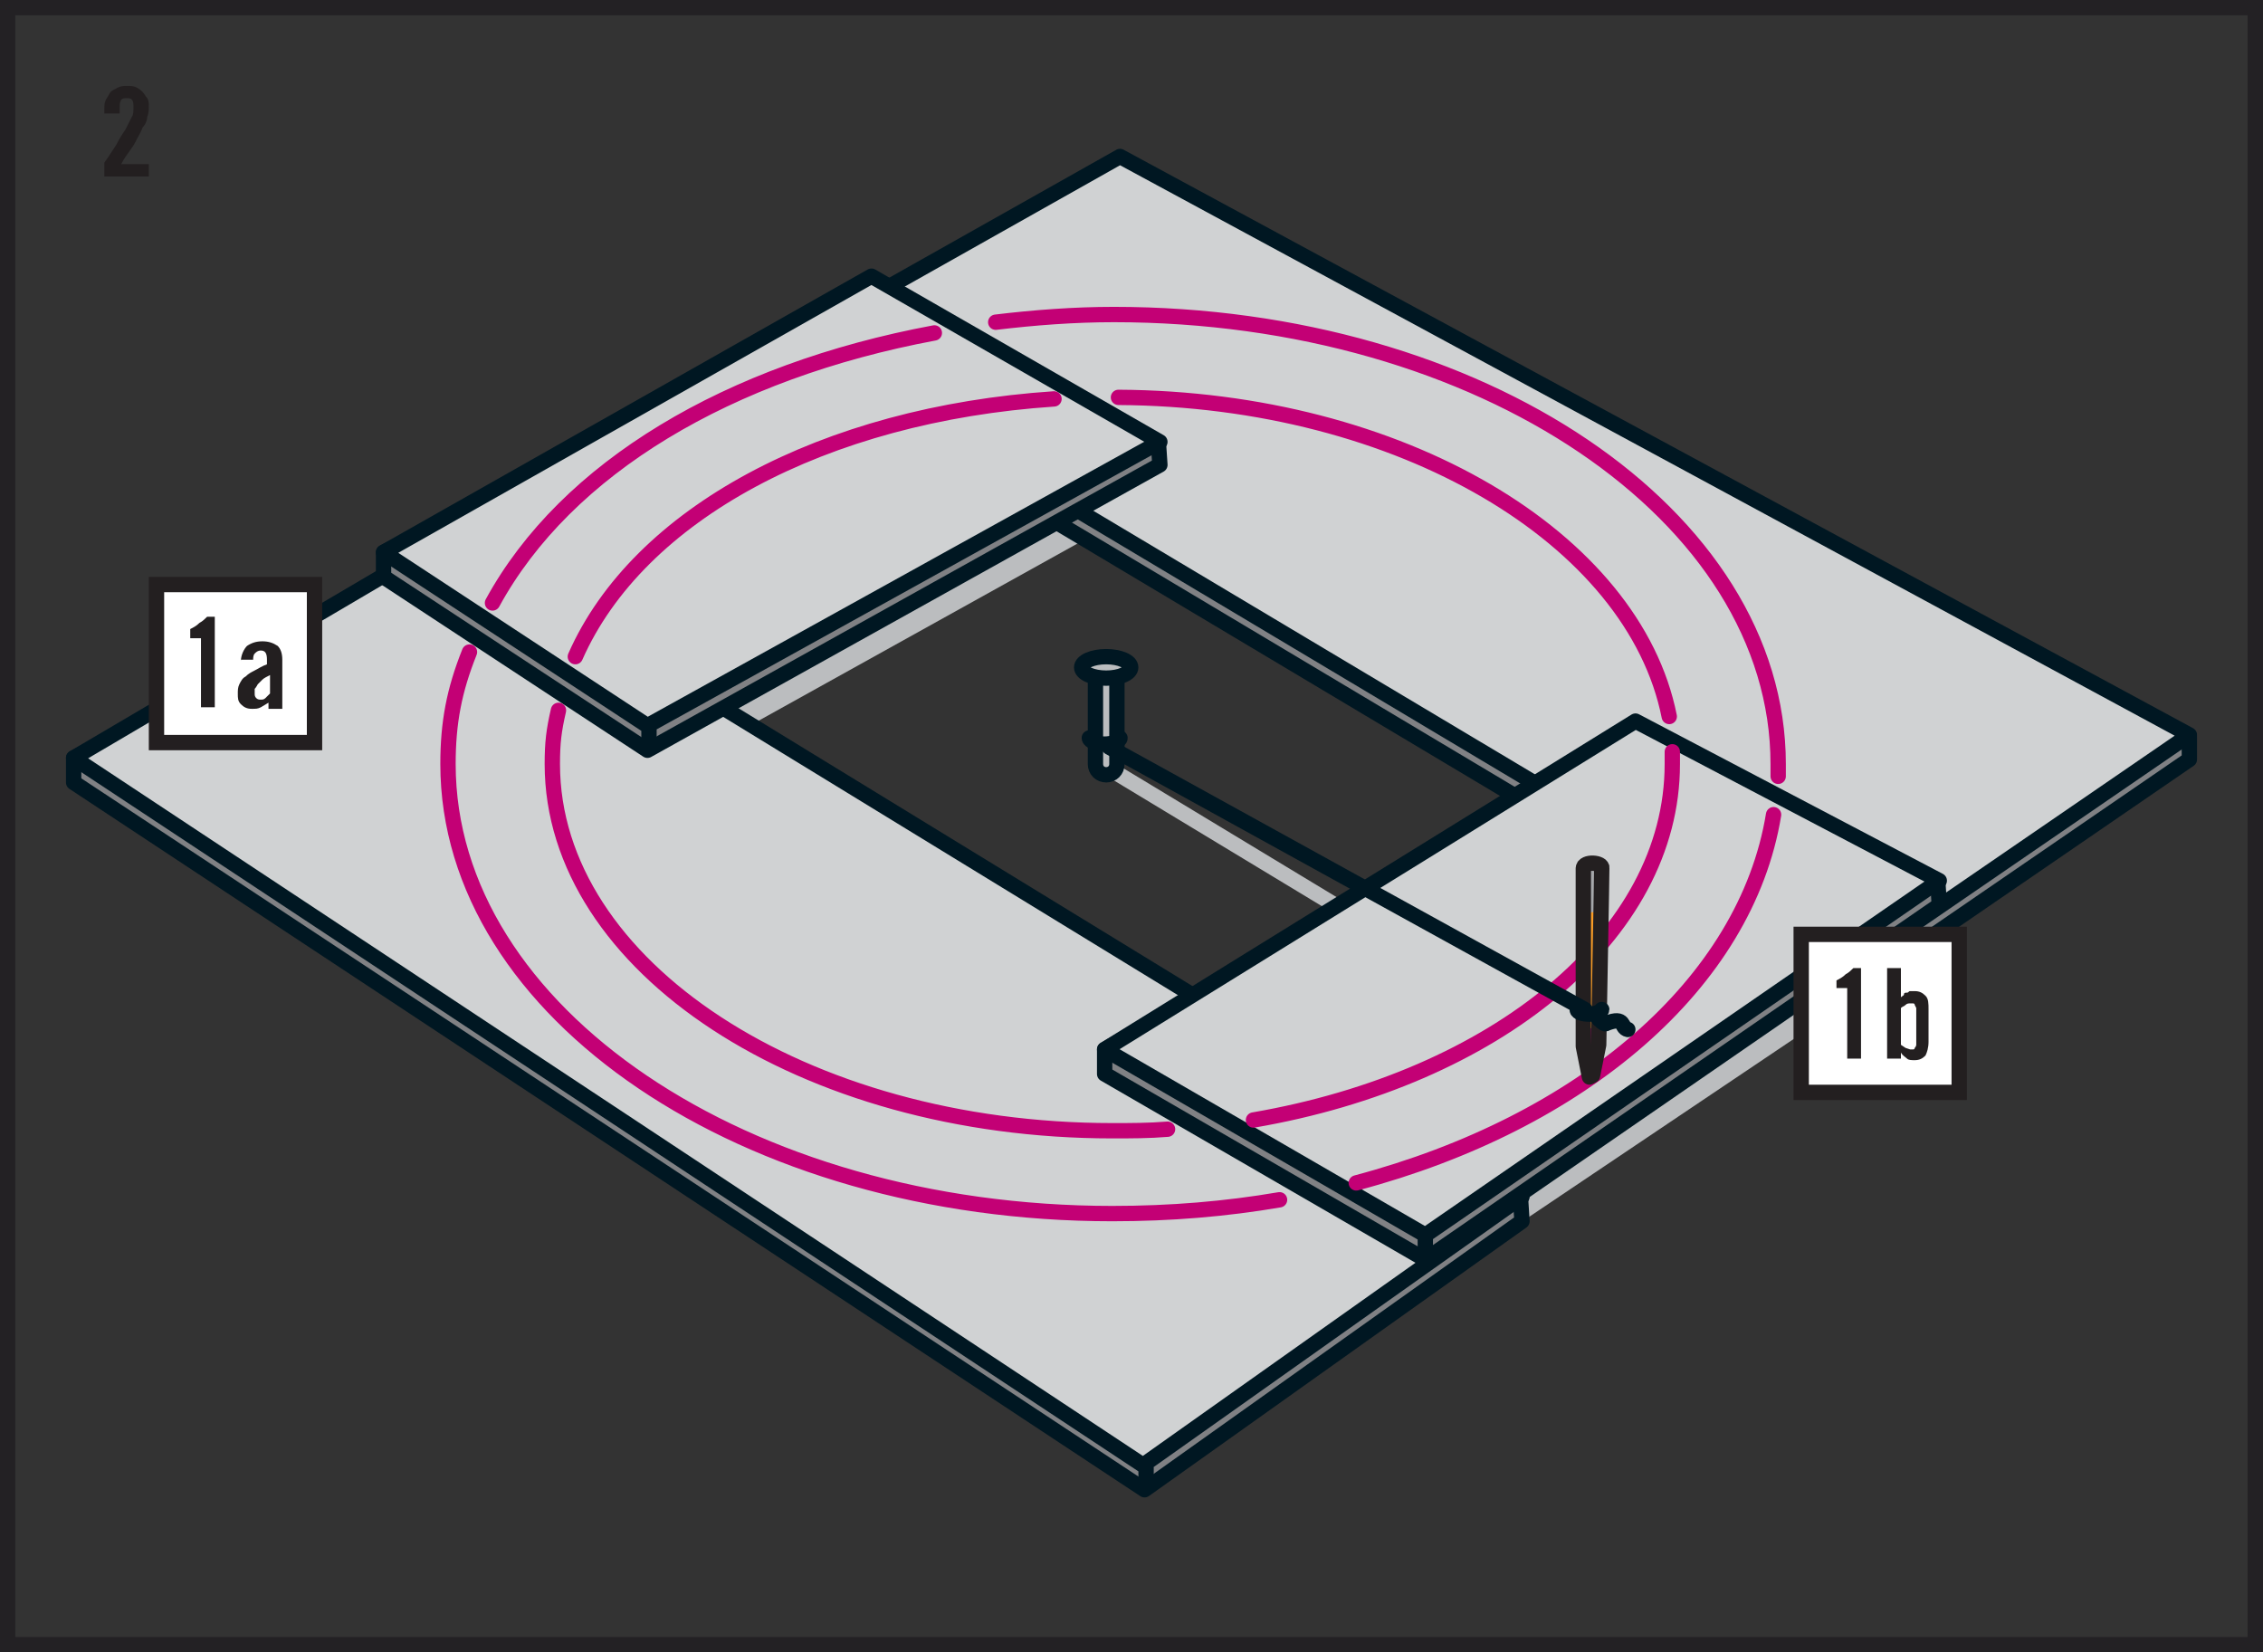
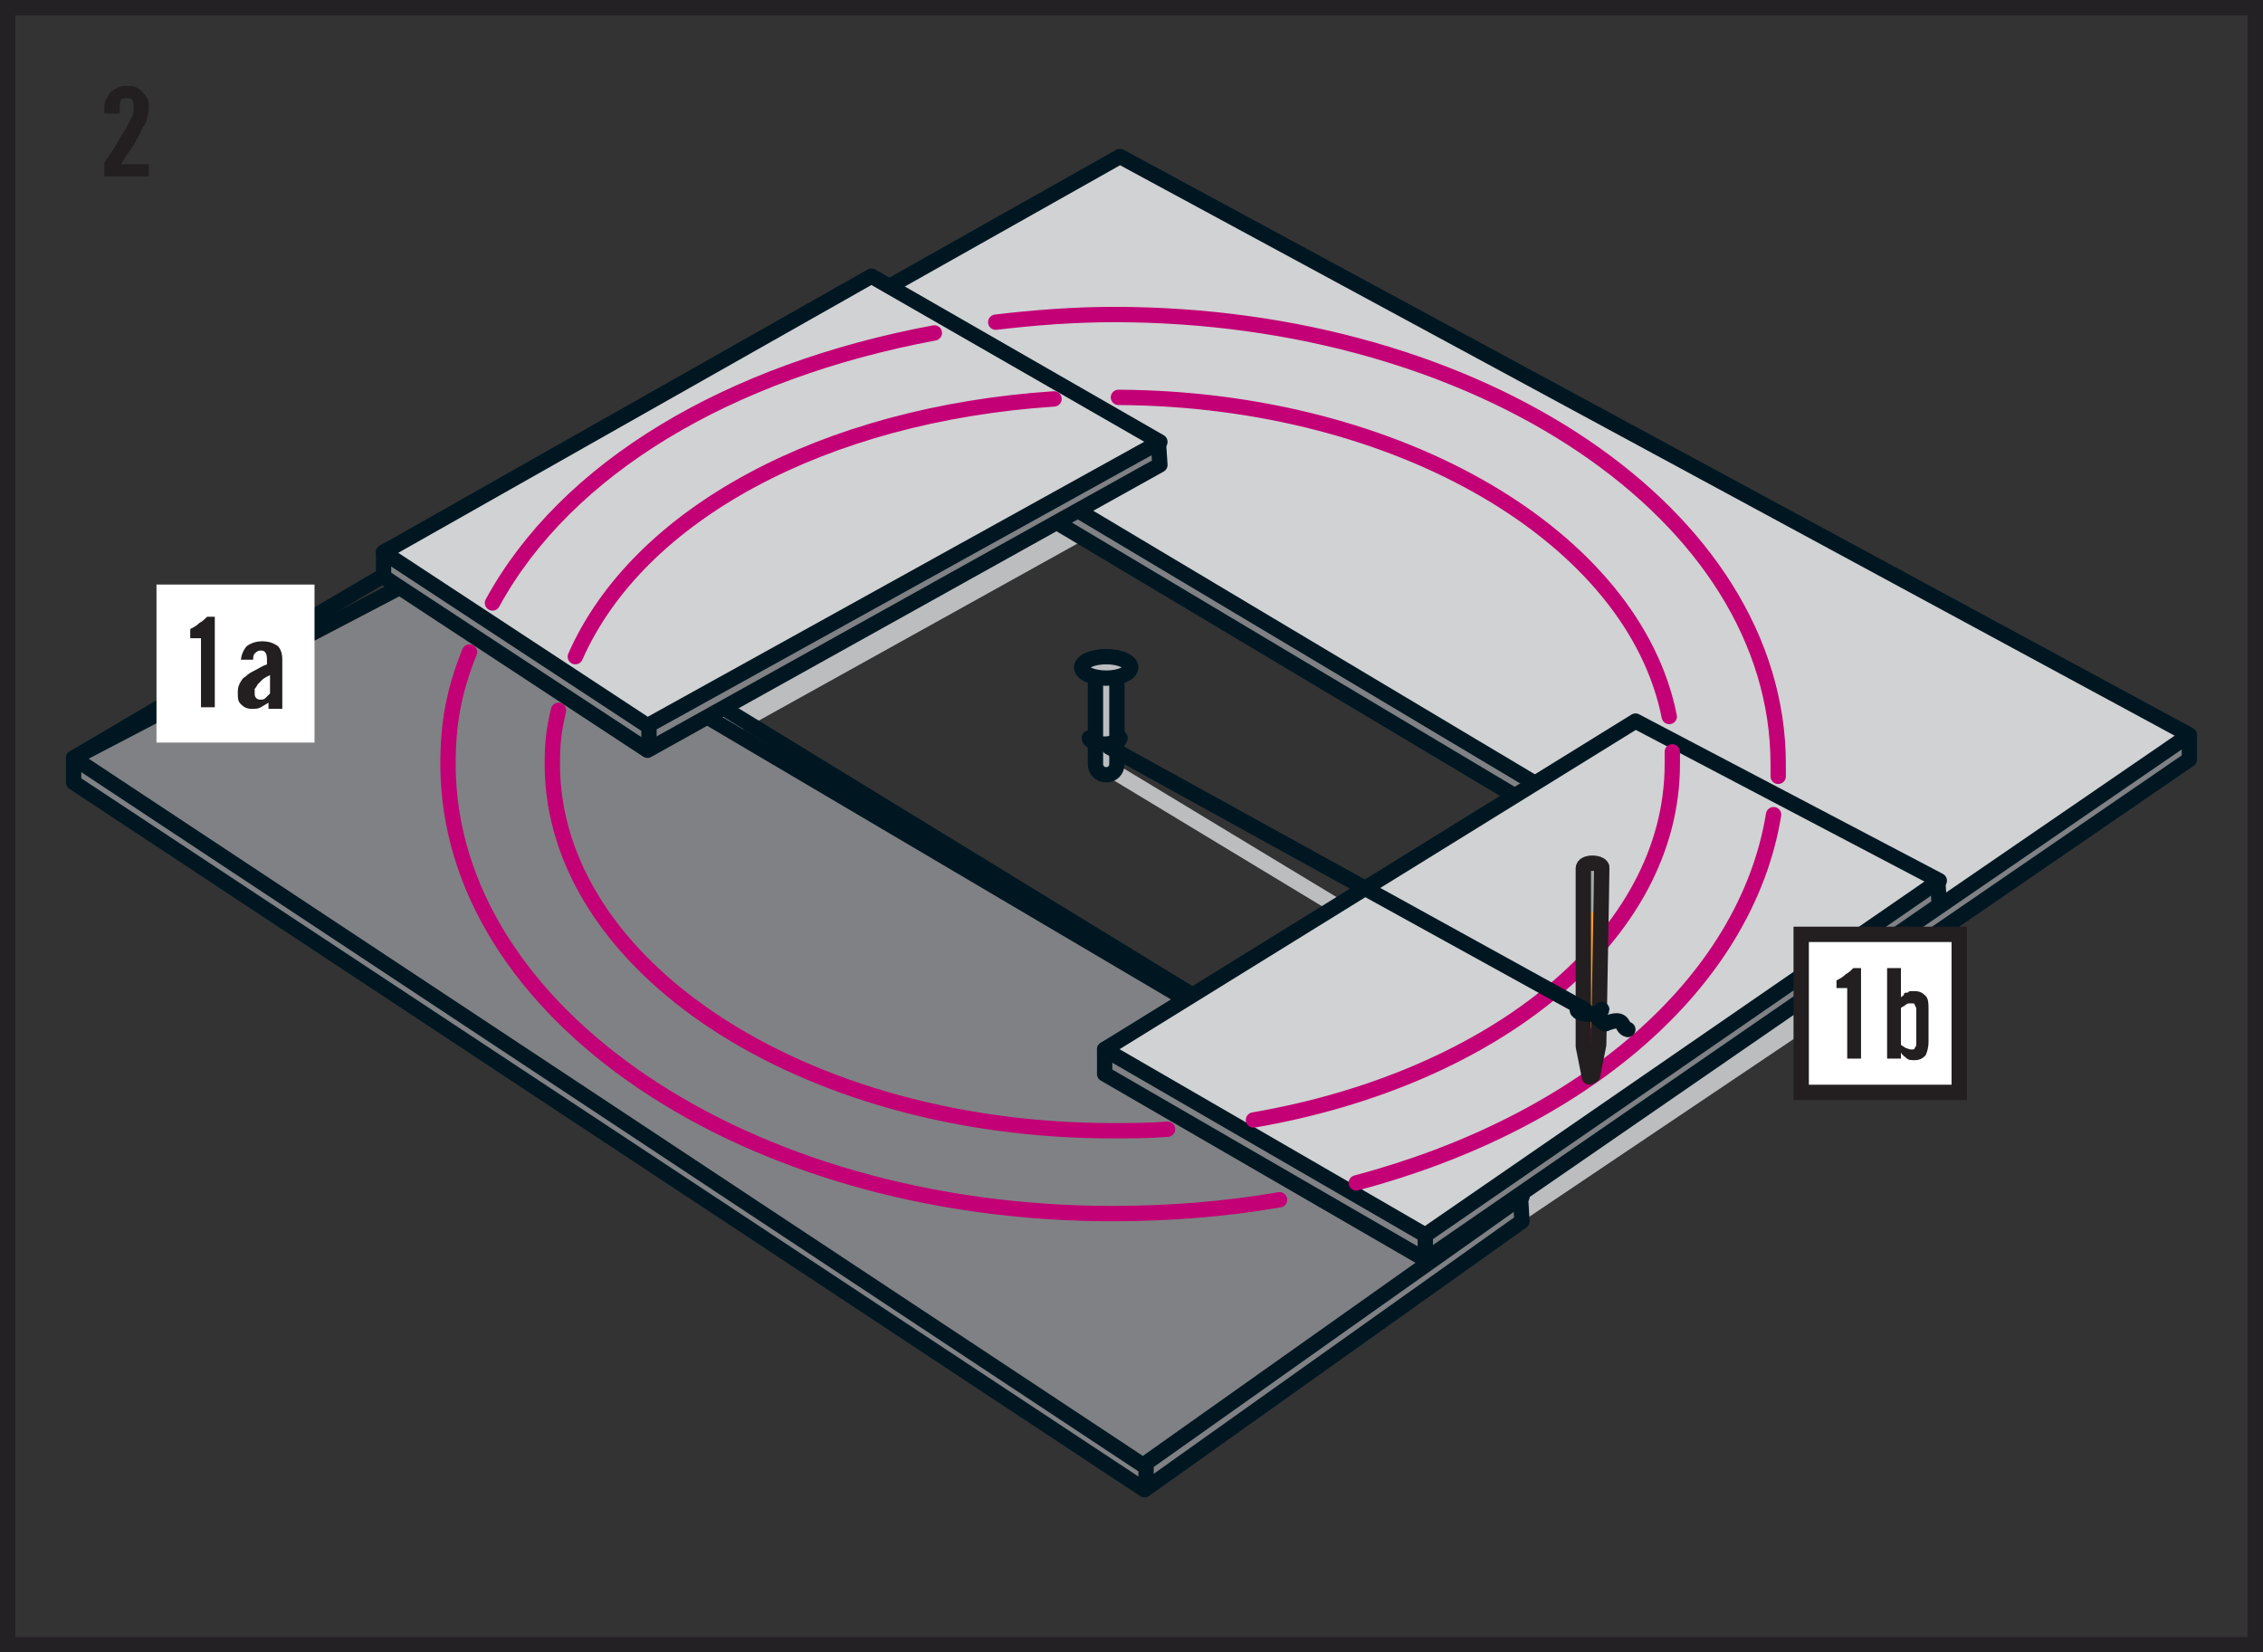
<svg xmlns="http://www.w3.org/2000/svg" xmlns:xlink="http://www.w3.org/1999/xlink" viewBox="0 0 147.5 107.7" enable-background="new 0 0 147.5 107.7">
  <rect x="0" y="0" width="147.5" height="107.7" fill="#333333" stroke="none" />
  <style type="text/css">.st0{clip-path:url(#SVGID_2_);fill:#6D6E70;} .st1{clip-path:url(#SVGID_2_);fill:none;stroke:#001722;stroke-width:1.5;stroke-linecap:round;stroke-linejoin:round;} .st2{clip-path:url(#SVGID_2_);fill:none;stroke:#FFFFFF;stroke-width:0.75;stroke-linecap:round;stroke-linejoin:round;} .st3{clip-path:url(#SVGID_2_);fill:none;stroke:#FFFFFF;stroke-width:0.757;stroke-linecap:round;stroke-linejoin:round;} .st4{clip-path:url(#SVGID_2_);fill:none;stroke:#FFFFFF;stroke-width:0.764;stroke-linecap:round;stroke-linejoin:round;} .st5{clip-path:url(#SVGID_2_);fill:none;stroke:#FFFFFF;stroke-width:0.771;stroke-linecap:round;stroke-linejoin:round;} .st6{clip-path:url(#SVGID_2_);fill:none;stroke:#FFFFFF;stroke-width:0.778;stroke-linecap:round;stroke-linejoin:round;} .st7{clip-path:url(#SVGID_2_);fill:none;stroke:#FFFFFF;stroke-width:0.785;stroke-linecap:round;stroke-linejoin:round;} .st8{clip-path:url(#SVGID_2_);fill:none;stroke:#FFFFFF;stroke-width:0.792;stroke-linecap:round;stroke-linejoin:round;} .st9{clip-path:url(#SVGID_2_);fill:none;stroke:#FFFFFF;stroke-width:0.799;stroke-linecap:round;stroke-linejoin:round;} .st10{clip-path:url(#SVGID_2_);fill:none;stroke:#FFFFFF;stroke-width:0.806;stroke-linecap:round;stroke-linejoin:round;} .st11{clip-path:url(#SVGID_2_);fill:none;stroke:#FFFFFF;stroke-width:0.813;stroke-linecap:round;stroke-linejoin:round;} .st12{clip-path:url(#SVGID_2_);fill:none;stroke:#FFFFFF;stroke-width:0.819;stroke-linecap:round;stroke-linejoin:round;} .st13{clip-path:url(#SVGID_2_);fill:none;stroke:#FFFFFF;stroke-width:0.826;stroke-linecap:round;stroke-linejoin:round;} .st14{clip-path:url(#SVGID_2_);fill:none;stroke:#FFFFFF;stroke-width:0.833;stroke-linecap:round;stroke-linejoin:round;} .st15{clip-path:url(#SVGID_2_);fill:none;stroke:#FFFFFF;stroke-width:0.84;stroke-linecap:round;stroke-linejoin:round;} .st16{clip-path:url(#SVGID_2_);fill:none;stroke:#FFFFFF;stroke-width:0.847;stroke-linecap:round;stroke-linejoin:round;} .st17{clip-path:url(#SVGID_2_);fill:none;stroke:#FFFFFF;stroke-width:0.854;stroke-linecap:round;stroke-linejoin:round;} .st18{clip-path:url(#SVGID_2_);fill:none;stroke:#FFFFFF;stroke-width:0.861;stroke-linecap:round;stroke-linejoin:round;} .st19{clip-path:url(#SVGID_2_);fill:none;stroke:#FFFFFF;stroke-width:0.868;stroke-linecap:round;stroke-linejoin:round;} .st20{clip-path:url(#SVGID_2_);fill:none;stroke:#FFFFFF;stroke-width:0.875;stroke-linecap:round;stroke-linejoin:round;} .st21{clip-path:url(#SVGID_2_);fill:none;stroke:#FFFFFF;stroke-width:0.882;stroke-linecap:round;stroke-linejoin:round;} .st22{clip-path:url(#SVGID_2_);fill:none;stroke:#FFFFFF;stroke-width:0.889;stroke-linecap:round;stroke-linejoin:round;} .st23{clip-path:url(#SVGID_2_);fill:none;stroke:#FFFFFF;stroke-width:0.896;stroke-linecap:round;stroke-linejoin:round;} .st24{clip-path:url(#SVGID_2_);fill:none;stroke:#FFFFFF;stroke-width:0.903;stroke-linecap:round;stroke-linejoin:round;} .st25{clip-path:url(#SVGID_2_);fill:none;stroke:#FFFFFF;stroke-width:0.91;stroke-linecap:round;stroke-linejoin:round;} .st26{clip-path:url(#SVGID_2_);fill:none;stroke:#FFFFFF;stroke-width:0.917;stroke-linecap:round;stroke-linejoin:round;} .st27{clip-path:url(#SVGID_2_);fill:none;stroke:#FFFFFF;stroke-width:0.924;stroke-linecap:round;stroke-linejoin:round;} .st28{clip-path:url(#SVGID_2_);fill:none;stroke:#FFFFFF;stroke-width:0.931;stroke-linecap:round;stroke-linejoin:round;} .st29{clip-path:url(#SVGID_2_);fill:none;stroke:#FFFFFF;stroke-width:0.938;stroke-linecap:round;stroke-linejoin:round;} .st30{clip-path:url(#SVGID_2_);fill:none;stroke:#FFFFFF;stroke-width:0.944;stroke-linecap:round;stroke-linejoin:round;} .st31{clip-path:url(#SVGID_2_);fill:none;stroke:#FFFFFF;stroke-width:0.951;stroke-linecap:round;stroke-linejoin:round;} .st32{clip-path:url(#SVGID_2_);fill:none;stroke:#FFFFFF;stroke-width:0.958;stroke-linecap:round;stroke-linejoin:round;} .st33{clip-path:url(#SVGID_2_);fill:none;stroke:#FFFFFF;stroke-width:0.965;stroke-linecap:round;stroke-linejoin:round;} .st34{clip-path:url(#SVGID_2_);fill:none;stroke:#FFFFFF;stroke-width:0.972;stroke-linecap:round;stroke-linejoin:round;} .st35{clip-path:url(#SVGID_2_);fill:none;stroke:#FFFFFF;stroke-width:0.979;stroke-linecap:round;stroke-linejoin:round;} .st36{clip-path:url(#SVGID_2_);fill:none;stroke:#FFFFFF;stroke-width:0.986;stroke-linecap:round;stroke-linejoin:round;} .st37{clip-path:url(#SVGID_2_);fill:none;stroke:#FFFFFF;stroke-width:0.993;stroke-linecap:round;stroke-linejoin:round;} .st38{clip-path:url(#SVGID_2_);fill:none;stroke:#FFFFFF;stroke-linecap:round;stroke-linejoin:round;} .st39{clip-path:url(#SVGID_2_);fill:#E6E7E8;} .st40{clip-path:url(#SVGID_2_);fill:#808184;} .st41{clip-path:url(#SVGID_2_);fill:#58595B;} .st42{clip-path:url(#SVGID_2_);fill:#BBBDBF;} .st43{clip-path:url(#SVGID_2_);fill:#929497;} .st44{clip-path:url(#SVGID_2_);fill:#FFFFFF;} .st45{clip-path:url(#SVGID_2_);fill:none;stroke:#58595B;stroke-width:1.5;stroke-linecap:round;stroke-linejoin:round;} .st46{clip-path:url(#SVGID_4_);fill:none;stroke:#232124;} .st47{fill:#231F20;} .st48{clip-path:url(#SVGID_6_);fill:#E6E7E8;} .st49{clip-path:url(#SVGID_6_);fill:none;stroke:#001722;stroke-width:1.5;stroke-linecap:round;stroke-linejoin:round;} .st50{clip-path:url(#SVGID_6_);fill:#BBBDBF;} .st51{clip-path:url(#SVGID_6_);fill:#808184;} .st52{clip-path:url(#SVGID_6_);fill:#58595B;} .st53{clip-path:url(#SVGID_6_);fill:#929497;} .st54{clip-path:url(#SVGID_6_);fill:none;stroke:#58595B;stroke-width:1.5;stroke-linecap:round;stroke-linejoin:round;} .st55{clip-path:url(#SVGID_6_);fill:#A6A8AB;} .st56{clip-path:url(#SVGID_6_);fill:#6D6E70;} .st57{clip-path:url(#SVGID_6_);fill:none;stroke:#FFFFFF;stroke-width:0.75;stroke-linecap:round;stroke-linejoin:round;} .st58{clip-path:url(#SVGID_6_);fill:none;stroke:#FFFFFF;stroke-width:0.757;stroke-linecap:round;stroke-linejoin:round;} .st59{clip-path:url(#SVGID_6_);fill:none;stroke:#FFFFFF;stroke-width:0.764;stroke-linecap:round;stroke-linejoin:round;} .st60{clip-path:url(#SVGID_6_);fill:none;stroke:#FFFFFF;stroke-width:0.771;stroke-linecap:round;stroke-linejoin:round;} .st61{clip-path:url(#SVGID_6_);fill:none;stroke:#FFFFFF;stroke-width:0.778;stroke-linecap:round;stroke-linejoin:round;} .st62{clip-path:url(#SVGID_6_);fill:none;stroke:#FFFFFF;stroke-width:0.785;stroke-linecap:round;stroke-linejoin:round;} .st63{clip-path:url(#SVGID_6_);fill:none;stroke:#FFFFFF;stroke-width:0.792;stroke-linecap:round;stroke-linejoin:round;} .st64{clip-path:url(#SVGID_6_);fill:none;stroke:#FFFFFF;stroke-width:0.799;stroke-linecap:round;stroke-linejoin:round;} .st65{clip-path:url(#SVGID_6_);fill:none;stroke:#FFFFFF;stroke-width:0.806;stroke-linecap:round;stroke-linejoin:round;} .st66{clip-path:url(#SVGID_6_);fill:none;stroke:#FFFFFF;stroke-width:0.813;stroke-linecap:round;stroke-linejoin:round;} .st67{clip-path:url(#SVGID_6_);fill:none;stroke:#FFFFFF;stroke-width:0.819;stroke-linecap:round;stroke-linejoin:round;} .st68{clip-path:url(#SVGID_6_);fill:none;stroke:#FFFFFF;stroke-width:0.826;stroke-linecap:round;stroke-linejoin:round;} .st69{clip-path:url(#SVGID_6_);fill:none;stroke:#FFFFFF;stroke-width:0.833;stroke-linecap:round;stroke-linejoin:round;} .st70{clip-path:url(#SVGID_6_);fill:none;stroke:#FFFFFF;stroke-width:0.84;stroke-linecap:round;stroke-linejoin:round;} .st71{clip-path:url(#SVGID_6_);fill:none;stroke:#FFFFFF;stroke-width:0.847;stroke-linecap:round;stroke-linejoin:round;} .st72{clip-path:url(#SVGID_6_);fill:none;stroke:#FFFFFF;stroke-width:0.854;stroke-linecap:round;stroke-linejoin:round;} .st73{clip-path:url(#SVGID_6_);fill:none;stroke:#FFFFFF;stroke-width:0.861;stroke-linecap:round;stroke-linejoin:round;} .st74{clip-path:url(#SVGID_6_);fill:none;stroke:#FFFFFF;stroke-width:0.868;stroke-linecap:round;stroke-linejoin:round;} .st75{clip-path:url(#SVGID_6_);fill:none;stroke:#FFFFFF;stroke-width:0.875;stroke-linecap:round;stroke-linejoin:round;} .st76{clip-path:url(#SVGID_6_);fill:none;stroke:#FFFFFF;stroke-width:0.882;stroke-linecap:round;stroke-linejoin:round;} .st77{clip-path:url(#SVGID_6_);fill:none;stroke:#FFFFFF;stroke-width:0.889;stroke-linecap:round;stroke-linejoin:round;} .st78{clip-path:url(#SVGID_6_);fill:none;stroke:#FFFFFF;stroke-width:0.896;stroke-linecap:round;stroke-linejoin:round;} .st79{clip-path:url(#SVGID_6_);fill:none;stroke:#FFFFFF;stroke-width:0.903;stroke-linecap:round;stroke-linejoin:round;} .st80{clip-path:url(#SVGID_6_);fill:none;stroke:#FFFFFF;stroke-width:0.91;stroke-linecap:round;stroke-linejoin:round;} .st81{clip-path:url(#SVGID_6_);fill:none;stroke:#FFFFFF;stroke-width:0.917;stroke-linecap:round;stroke-linejoin:round;} .st82{clip-path:url(#SVGID_6_);fill:none;stroke:#FFFFFF;stroke-width:0.924;stroke-linecap:round;stroke-linejoin:round;} .st83{clip-path:url(#SVGID_6_);fill:none;stroke:#FFFFFF;stroke-width:0.931;stroke-linecap:round;stroke-linejoin:round;} .st84{clip-path:url(#SVGID_6_);fill:none;stroke:#FFFFFF;stroke-width:0.938;stroke-linecap:round;stroke-linejoin:round;} .st85{clip-path:url(#SVGID_6_);fill:none;stroke:#FFFFFF;stroke-width:0.944;stroke-linecap:round;stroke-linejoin:round;} .st86{clip-path:url(#SVGID_6_);fill:none;stroke:#FFFFFF;stroke-width:0.951;stroke-linecap:round;stroke-linejoin:round;} .st87{clip-path:url(#SVGID_6_);fill:none;stroke:#FFFFFF;stroke-width:0.958;stroke-linecap:round;stroke-linejoin:round;} .st88{clip-path:url(#SVGID_6_);fill:none;stroke:#FFFFFF;stroke-width:0.965;stroke-linecap:round;stroke-linejoin:round;} .st89{clip-path:url(#SVGID_6_);fill:none;stroke:#FFFFFF;stroke-width:0.972;stroke-linecap:round;stroke-linejoin:round;} .st90{clip-path:url(#SVGID_6_);fill:none;stroke:#FFFFFF;stroke-width:0.979;stroke-linecap:round;stroke-linejoin:round;} .st91{clip-path:url(#SVGID_6_);fill:none;stroke:#FFFFFF;stroke-width:0.986;stroke-linecap:round;stroke-linejoin:round;} .st92{clip-path:url(#SVGID_6_);fill:none;stroke:#FFFFFF;stroke-width:0.993;stroke-linecap:round;stroke-linejoin:round;} .st93{clip-path:url(#SVGID_6_);fill:none;stroke:#FFFFFF;stroke-linecap:round;stroke-linejoin:round;} .st94{clip-path:url(#SVGID_6_);fill:#001722;} .st95{clip-path:url(#SVGID_8_);fill:none;stroke:#232124;} .st96{fill:#BBBDBF;} .st97{fill:none;stroke:#BBBDBF;stroke-linecap:round;stroke-linejoin:round;stroke-miterlimit:10;} .st98{fill:#808184;} .st99{clip-path:url(#SVGID_10_);fill:none;stroke:#001722;stroke-linecap:round;stroke-linejoin:round;stroke-miterlimit:10;} .st100{fill:#D0D2D3;} .st101{clip-path:url(#SVGID_12_);fill:none;stroke:#001722;stroke-linecap:round;stroke-linejoin:round;stroke-miterlimit:10;} .st102{clip-path:url(#SVGID_14_);fill:none;stroke:#001722;stroke-linecap:round;stroke-linejoin:round;stroke-miterlimit:10;} .st103{clip-path:url(#SVGID_16_);fill:none;stroke:#001722;stroke-linecap:round;stroke-linejoin:round;stroke-miterlimit:10;} .st104{fill:none;stroke:#001722;stroke-linecap:round;stroke-linejoin:round;stroke-miterlimit:10;} .st105{clip-path:url(#SVGID_18_);fill:none;stroke:#C30075;stroke-linecap:round;stroke-linejoin:round;} .st106{clip-path:url(#SVGID_18_);fill:#BBBDBF;} .st107{clip-path:url(#SVGID_18_);fill:none;stroke:#001722;stroke-linecap:round;stroke-linejoin:round;stroke-miterlimit:10;} .st108{clip-path:url(#SVGID_18_);fill:#C30075;} .st109{clip-path:url(#SVGID_18_);fill:#F89C27;} .st110{clip-path:url(#SVGID_18_);fill:#A6A8AB;} .st111{clip-path:url(#SVGID_18_);fill:none;stroke:#231F20;stroke-linecap:round;stroke-linejoin:round;} .st112{clip-path:url(#SVGID_20_);fill:none;stroke:#232124;} .st113{fill:#FFFFFF;} .st114{fill:none;stroke:#231F20;} .st115{clip-path:url(#SVGID_22_);fill:none;stroke:#001722;stroke-width:1.044;stroke-linecap:round;stroke-linejoin:round;stroke-miterlimit:10;} .st116{clip-path:url(#SVGID_24_);fill:none;stroke:#001722;stroke-width:1.044;stroke-linecap:round;stroke-linejoin:round;stroke-miterlimit:10;} .st117{clip-path:url(#SVGID_26_);fill:none;stroke:#001722;stroke-width:1.044;stroke-linecap:round;stroke-linejoin:round;stroke-miterlimit:10;} .st118{clip-path:url(#SVGID_28_);fill:none;stroke:#001722;stroke-width:1.044;stroke-linecap:round;stroke-linejoin:round;stroke-miterlimit:10;} .st119{fill:none;stroke:#001722;stroke-width:1.044;stroke-linecap:round;stroke-linejoin:round;stroke-miterlimit:10;} .st120{clip-path:url(#SVGID_30_);fill:none;stroke:#C30075;stroke-width:1.044;stroke-linecap:round;stroke-linejoin:round;} .st121{clip-path:url(#SVGID_30_);fill:#FFFFFF;} .st122{clip-path:url(#SVGID_30_);fill:none;stroke:#001722;stroke-width:1.566;stroke-linecap:round;stroke-linejoin:round;} .st123{clip-path:url(#SVGID_32_);fill:none;stroke:#231F20;} .st124{clip-path:url(#SVGID_34_);fill:#808184;} .st125{clip-path:url(#SVGID_36_);fill:none;stroke:#001722;stroke-width:1.1;stroke-linecap:round;stroke-linejoin:round;} .st126{clip-path:url(#SVGID_38_);fill:#D0D2D3;} .st127{clip-path:url(#SVGID_40_);fill:none;stroke:#001722;stroke-width:1.1;stroke-linecap:round;stroke-linejoin:round;} .st128{clip-path:url(#SVGID_40_);fill:#808184;} .st129{clip-path:url(#SVGID_40_);fill:#D0D2D3;} .st130{clip-path:url(#SVGID_40_);fill:none;stroke:#001722;stroke-width:1.65;stroke-linecap:round;stroke-linejoin:round;} .st131{clip-path:url(#SVGID_42_);fill:#D0D2D3;} .st132{clip-path:url(#SVGID_42_);fill:none;stroke:#001722;stroke-width:1.65;stroke-linecap:round;stroke-linejoin:round;} .st133{clip-path:url(#SVGID_42_);fill:#808184;} .st134{clip-path:url(#SVGID_44_);fill:none;stroke:#001722;stroke-width:1.65;stroke-linecap:round;stroke-linejoin:round;} .st135{clip-path:url(#SVGID_44_);fill:none;stroke:#929497;stroke-width:3.85;stroke-linejoin:round;} .st136{clip-path:url(#SVGID_46_);fill:#D0D2D3;} .st137{clip-path:url(#SVGID_48_);fill:none;stroke:#001722;stroke-width:1.1;stroke-linecap:round;stroke-linejoin:round;} .st138{clip-path:url(#SVGID_50_);fill:#808184;} .st139{clip-path:url(#SVGID_52_);fill:none;stroke:#001722;stroke-width:1.1;stroke-linecap:round;stroke-linejoin:round;} .st140{clip-path:url(#SVGID_54_);fill:#808184;} .st141{clip-path:url(#SVGID_54_);fill:none;stroke:#001722;stroke-width:1.1;stroke-linecap:round;stroke-linejoin:round;} .st142{clip-path:url(#SVGID_54_);fill:#D0D2D3;} .st143{clip-path:url(#SVGID_56_);fill:none;stroke:#001722;stroke-width:1.1;stroke-linecap:round;stroke-linejoin:round;} .st144{clip-path:url(#SVGID_58_);fill:#D0D2D3;} .st145{clip-path:url(#SVGID_60_);fill:none;stroke:#001722;stroke-width:1.65;stroke-linecap:round;stroke-linejoin:round;} .st146{clip-path:url(#SVGID_62_);fill:#808184;} .st147{clip-path:url(#SVGID_64_);fill:none;stroke:#001722;stroke-width:1.1;stroke-linecap:round;stroke-linejoin:round;} .st148{clip-path:url(#SVGID_66_);fill:#808184;} .st149{clip-path:url(#SVGID_66_);fill:none;stroke:#001722;stroke-width:0.99;stroke-linecap:round;stroke-linejoin:round;} .st150{clip-path:url(#SVGID_68_);fill:none;stroke:#001722;stroke-width:0.88;stroke-linecap:round;stroke-linejoin:round;} .st151{clip-path:url(#SVGID_70_);fill:#D0D2D3;} .st152{clip-path:url(#SVGID_70_);fill:none;stroke:#001722;stroke-width:1.1;stroke-linecap:round;stroke-linejoin:round;} .st153{clip-path:url(#SVGID_72_);fill:none;stroke:#001722;stroke-width:1.1;stroke-linecap:round;stroke-linejoin:round;} .st154{clip-path:url(#SVGID_74_);fill:#D0D2D3;} .st155{clip-path:url(#SVGID_74_);fill:none;stroke:#001722;stroke-width:1.1;stroke-linecap:round;stroke-linejoin:round;} .st156{clip-path:url(#SVGID_76_);fill:none;stroke:#001722;stroke-width:1.1;stroke-linecap:round;stroke-linejoin:round;} .st157{clip-path:url(#SVGID_78_);fill:#E6E7E8;} .st158{clip-path:url(#SVGID_78_);fill:none;stroke:#001722;stroke-width:1.1;stroke-linecap:round;stroke-linejoin:round;} .st159{clip-path:url(#SVGID_80_);fill:none;stroke:#001722;stroke-width:1.1;stroke-linecap:round;stroke-linejoin:round;} .st160{clip-path:url(#SVGID_82_);fill:#FFFFFF;} .st161{clip-path:url(#SVGID_82_);fill:none;stroke:#001722;stroke-width:1.65;stroke-linecap:round;stroke-linejoin:round;} .st162{clip-path:url(#SVGID_82_);fill:#001722;} .st163{clip-path:url(#SVGID_84_);fill:none;stroke:#231F20;} .st164{clip-path:url(#SVGID_86_);fill:#808184;} .st165{clip-path:url(#SVGID_88_);fill:none;stroke:#001722;stroke-width:1.146;stroke-linecap:round;stroke-linejoin:round;} .st166{clip-path:url(#SVGID_90_);fill:#D0D2D3;} .st167{clip-path:url(#SVGID_92_);fill:none;stroke:#001722;stroke-width:1.146;stroke-linecap:round;stroke-linejoin:round;} .st168{clip-path:url(#SVGID_92_);fill:#808184;} .st169{clip-path:url(#SVGID_92_);fill:#D0D2D3;} .st170{clip-path:url(#SVGID_92_);fill:none;stroke:#001722;stroke-width:1.718;stroke-linecap:round;stroke-linejoin:round;} .st171{clip-path:url(#SVGID_94_);fill:#929497;} .st172{clip-path:url(#SVGID_96_);fill:none;stroke:#001722;stroke-width:1.718;stroke-linecap:round;stroke-linejoin:round;} .st173{clip-path:url(#SVGID_96_);fill:none;stroke:#929497;stroke-width:4.01;stroke-linejoin:round;} .st174{clip-path:url(#SVGID_98_);fill:none;stroke:#001722;stroke-width:1.718;stroke-linecap:round;stroke-linejoin:round;} .st175{clip-path:url(#SVGID_100_);fill:none;stroke:#A6A8AB;stroke-width:1.146;stroke-linecap:round;stroke-linejoin:round;} .st176{clip-path:url(#SVGID_102_);fill:#D0D2D3;} .st177{clip-path:url(#SVGID_102_);fill:none;stroke:#001722;stroke-width:1.146;stroke-linecap:round;stroke-linejoin:round;} .st178{clip-path:url(#SVGID_104_);fill:#808184;} .st179{clip-path:url(#SVGID_106_);fill:none;stroke:#001722;stroke-width:1.146;stroke-linecap:round;stroke-linejoin:round;} .st180{clip-path:url(#SVGID_108_);fill:#808184;} .st181{clip-path:url(#SVGID_108_);fill:none;stroke:#001722;stroke-width:1.146;stroke-linecap:round;stroke-linejoin:round;} .st182{clip-path:url(#SVGID_108_);fill:#D0D2D3;} .st183{clip-path:url(#SVGID_110_);fill:none;stroke:#001722;stroke-width:1.146;stroke-linecap:round;stroke-linejoin:round;} .st184{clip-path:url(#SVGID_112_);fill:#D0D2D3;} .st185{clip-path:url(#SVGID_114_);fill:none;stroke:#001722;stroke-width:1.718;stroke-linecap:round;stroke-linejoin:round;} .st186{clip-path:url(#SVGID_116_);fill:#808184;} .st187{clip-path:url(#SVGID_118_);fill:none;stroke:#001722;stroke-width:1.146;stroke-linecap:round;stroke-linejoin:round;} .st188{clip-path:url(#SVGID_120_);fill:#808184;} .st189{clip-path:url(#SVGID_120_);fill:none;stroke:#001722;stroke-width:1.031;stroke-linecap:round;stroke-linejoin:round;} .st190{clip-path:url(#SVGID_122_);fill:none;stroke:#001722;stroke-width:0.916;stroke-linecap:round;stroke-linejoin:round;} .st191{clip-path:url(#SVGID_124_);fill:#D0D2D3;} .st192{clip-path:url(#SVGID_124_);fill:none;stroke:#001722;stroke-width:1.146;stroke-linecap:round;stroke-linejoin:round;} .st193{clip-path:url(#SVGID_126_);fill:none;stroke:#001722;stroke-width:1.146;stroke-linecap:round;stroke-linejoin:round;} .st194{clip-path:url(#SVGID_128_);fill:#D0D2D3;} .st195{clip-path:url(#SVGID_128_);fill:none;stroke:#001722;stroke-width:1.146;stroke-linecap:round;stroke-linejoin:round;} .st196{clip-path:url(#SVGID_130_);fill:none;stroke:#001722;stroke-width:1.146;stroke-linecap:round;stroke-linejoin:round;} .st197{clip-path:url(#SVGID_132_);fill:#E6E7E8;} .st198{clip-path:url(#SVGID_132_);fill:none;stroke:#001722;stroke-width:1.146;stroke-linecap:round;stroke-linejoin:round;} .st199{clip-path:url(#SVGID_134_);fill:none;stroke:#001722;stroke-width:1.146;stroke-linecap:round;stroke-linejoin:round;} .st200{clip-path:url(#SVGID_136_);fill:none;stroke:#231F20;} .st201{clip-path:url(#SVGID_138_);fill:none;stroke:#001722;stroke-width:1.05;stroke-linecap:round;stroke-linejoin:round;} .st202{fill:#E6E7E8;} .st203{clip-path:url(#SVGID_140_);fill:none;stroke:#001722;stroke-width:1.05;stroke-linecap:round;stroke-linejoin:round;} .st204{clip-path:url(#SVGID_142_);fill:none;stroke:#001722;stroke-width:1.05;stroke-linecap:round;stroke-linejoin:round;} .st205{clip-path:url(#SVGID_144_);fill:#808184;} .st206{clip-path:url(#SVGID_144_);fill:none;stroke:#001722;stroke-width:1.05;stroke-linecap:round;stroke-linejoin:round;} .st207{clip-path:url(#SVGID_146_);fill:none;stroke:#231F20;stroke-width:0.86;} .st208{clip-path:url(#SVGID_148_);fill:none;stroke:#001722;stroke-width:1.05;stroke-linecap:round;stroke-linejoin:round;} .st209{clip-path:url(#SVGID_150_);fill:none;stroke:#001722;stroke-width:1.05;stroke-linecap:round;stroke-linejoin:round;} .st210{clip-path:url(#SVGID_152_);fill:none;stroke:#001722;stroke-width:1.05;stroke-linecap:round;stroke-linejoin:round;} .st211{clip-path:url(#SVGID_154_);fill:#808184;} .st212{clip-path:url(#SVGID_154_);fill:none;stroke:#001722;stroke-width:1.05;stroke-linecap:round;stroke-linejoin:round;} .st213{clip-path:url(#SVGID_156_);fill:#231F20;} .st214{clip-path:url(#SVGID_158_);fill:#231F20;} .st215{clip-path:url(#SVGID_160_);fill:#231F20;} .st216{clip-path:url(#SVGID_162_);fill:#231F20;} .st217{clip-path:url(#SVGID_164_);fill:#231F20;} .st218{clip-path:url(#SVGID_166_);fill:#231F20;} .st219{clip-path:url(#SVGID_168_);fill:#231F20;} .st220{clip-path:url(#SVGID_170_);fill:#231F20;} .st221{clip-path:url(#SVGID_172_);fill:#231F20;} .st222{clip-path:url(#SVGID_174_);fill:#231F20;} .st223{clip-path:url(#SVGID_176_);fill:#231F20;} .st224{clip-path:url(#SVGID_178_);fill:#231F20;} .st225{fill:none;stroke:#231F20;stroke-width:0.75;} .st226{clip-path:url(#SVGID_180_);fill:none;stroke:#001722;stroke-width:1.5;stroke-linecap:round;stroke-linejoin:round;} .st227{fill:none;stroke:#001722;stroke-width:1.5;stroke-linecap:round;stroke-linejoin:round;} .st228{clip-path:url(#SVGID_182_);fill:none;stroke:#001722;stroke-width:1.5;stroke-linecap:round;stroke-linejoin:round;} .st229{fill:#001722;} .st230{clip-path:url(#SVGID_184_);fill:none;stroke:#001722;stroke-width:1.5;stroke-linecap:round;stroke-linejoin:round;} .st231{clip-path:url(#SVGID_186_);fill:none;stroke:#001722;stroke-width:1.5;stroke-linecap:round;stroke-linejoin:round;} .st232{clip-path:url(#SVGID_188_);fill:none;stroke:#001722;stroke-width:1.5;stroke-linecap:round;stroke-linejoin:round;} .st233{clip-path:url(#SVGID_190_);fill:none;stroke:#001722;stroke-width:1.5;stroke-linecap:round;stroke-linejoin:round;} .st234{clip-path:url(#SVGID_192_);fill:none;stroke:#001722;stroke-width:1.5;stroke-linecap:round;stroke-linejoin:round;} .st235{clip-path:url(#SVGID_194_);fill:none;stroke:#001722;stroke-width:1.5;stroke-linecap:round;stroke-linejoin:round;} .st236{clip-path:url(#SVGID_196_);fill:#808184;} .st237{clip-path:url(#SVGID_196_);fill:none;stroke:#001722;stroke-width:1.5;stroke-linecap:round;stroke-linejoin:round;} .st238{clip-path:url(#SVGID_198_);fill:none;stroke:#231F20;stroke-width:0.86;} .st239{fill:none;stroke:#001722;stroke-width:1.364;stroke-linecap:round;stroke-linejoin:round;} .st240{clip-path:url(#SVGID_200_);fill:none;stroke:#001722;stroke-width:1.364;stroke-linecap:round;stroke-linejoin:round;} .st241{clip-path:url(#SVGID_202_);fill:none;stroke:#001722;stroke-width:1.364;stroke-linecap:round;stroke-linejoin:round;} .st242{clip-path:url(#SVGID_204_);fill:none;stroke:#001722;stroke-width:1.364;stroke-linecap:round;stroke-linejoin:round;} .st243{clip-path:url(#SVGID_206_);fill:none;stroke:#A6A8AB;stroke-width:1.364;stroke-linecap:round;stroke-linejoin:round;} .st244{clip-path:url(#SVGID_206_);fill:none;stroke:#001722;stroke-width:1.364;stroke-linecap:round;stroke-linejoin:round;} .st245{clip-path:url(#SVGID_208_);fill:#808184;} .st246{clip-path:url(#SVGID_208_);fill:none;stroke:#001722;stroke-width:1.364;stroke-linecap:round;stroke-linejoin:round;} .st247{clip-path:url(#SVGID_210_);fill:none;stroke:#231F20;stroke-width:0.86;} .st248{clip-path:url(#SVGID_212_);fill:none;stroke:#001722;stroke-width:1.105;stroke-linecap:round;stroke-linejoin:round;} .st249{fill:#929497;} .st250{clip-path:url(#SVGID_214_);fill:none;stroke:#001722;stroke-width:1.105;stroke-linecap:round;stroke-linejoin:round;} .st251{fill:none;stroke:#001722;stroke-width:1.105;stroke-linecap:round;stroke-linejoin:round;} .st252{clip-path:url(#SVGID_216_);fill:none;stroke:#001722;stroke-width:1.105;stroke-linecap:round;stroke-linejoin:round;} .st253{clip-path:url(#SVGID_218_);fill:none;stroke:#001722;stroke-width:1.105;stroke-linecap:round;stroke-linejoin:round;} .st254{fill:#A6A8AB;} .st255{clip-path:url(#SVGID_220_);fill:none;stroke:#001722;stroke-width:1.105;stroke-linecap:round;stroke-linejoin:round;} .st256{clip-path:url(#SVGID_222_);fill:none;stroke:#001722;stroke-width:1.105;stroke-linecap:round;stroke-linejoin:round;} .st257{clip-path:url(#SVGID_224_);fill:none;stroke:#231F20;} .st258{clip-path:url(#SVGID_226_);fill:#E6E7E8;} .st259{clip-path:url(#SVGID_228_);fill:none;stroke:#001722;stroke-width:1.105;stroke-linecap:round;stroke-linejoin:round;} .st260{clip-path:url(#SVGID_230_);fill:#BBBDBF;} .st261{clip-path:url(#SVGID_232_);fill:none;stroke:#001722;stroke-width:1.105;stroke-linecap:round;stroke-linejoin:round;} .st262{clip-path:url(#SVGID_232_);fill:#E6E7E8;} .st263{clip-path:url(#SVGID_234_);fill:#D0D2D3;} .st264{clip-path:url(#SVGID_234_);fill:none;stroke:#001722;stroke-width:1.105;stroke-linecap:round;stroke-linejoin:round;} .st265{clip-path:url(#SVGID_234_);fill:#BBBDBF;} .st266{clip-path:url(#SVGID_236_);fill:none;stroke:#001722;stroke-width:1.105;stroke-linecap:round;stroke-linejoin:round;} .st267{clip-path:url(#SVGID_238_);fill:#BBBDBF;} .st268{clip-path:url(#SVGID_238_);fill:none;stroke:#001722;stroke-width:1.105;stroke-linecap:round;stroke-linejoin:round;} .st269{clip-path:url(#SVGID_238_);fill:#E6E7E8;} .st270{clip-path:url(#SVGID_240_);fill:none;stroke:#001722;stroke-width:1.657;stroke-linecap:round;stroke-linejoin:round;} .st271{clip-path:url(#SVGID_242_);fill:#BBBDBF;} .st272{clip-path:url(#SVGID_242_);fill:none;stroke:#001722;stroke-width:1.105;stroke-linecap:round;stroke-linejoin:round;} .st273{clip-path:url(#SVGID_242_);fill:#E6E7E8;} .st274{clip-path:url(#SVGID_244_);fill:none;stroke:#001722;stroke-width:1.105;stroke-linecap:round;stroke-linejoin:round;} .st275{clip-path:url(#SVGID_246_);fill:#BBBDBF;} .st276{clip-path:url(#SVGID_248_);fill:none;stroke:#001722;stroke-width:1.105;stroke-linecap:round;stroke-linejoin:round;} .st277{clip-path:url(#SVGID_250_);fill:#001722;} .st278{clip-path:url(#SVGID_250_);fill:#BBBDBF;} .st279{clip-path:url(#SVGID_250_);fill:none;stroke:#001722;stroke-width:1.105;stroke-linecap:round;stroke-linejoin:round;} .st280{clip-path:url(#SVGID_252_);fill:none;stroke:#231F20;} .st281{clip-path:url(#SVGID_254_);fill:#E6E7E8;} .st282{clip-path:url(#SVGID_256_);fill:none;stroke:#001722;stroke-width:1.67;stroke-linecap:round;stroke-linejoin:round;} .st283{clip-path:url(#SVGID_258_);fill:#BBBDBF;} .st284{clip-path:url(#SVGID_260_);fill:none;stroke:#001722;stroke-width:1.67;stroke-linecap:round;stroke-linejoin:round;} .st285{clip-path:url(#SVGID_260_);fill:#E6E7E8;} .st286{clip-path:url(#SVGID_262_);fill:#D0D2D3;} .st287{clip-path:url(#SVGID_262_);fill:none;stroke:#001722;stroke-width:1.67;stroke-linecap:round;stroke-linejoin:round;} .st288{clip-path:url(#SVGID_262_);fill:#BBBDBF;} .st289{clip-path:url(#SVGID_264_);fill:none;stroke:#001722;stroke-width:1.67;stroke-linecap:round;stroke-linejoin:round;} .st290{clip-path:url(#SVGID_266_);fill:#E6E7E8;} .st291{clip-path:url(#SVGID_266_);fill:none;stroke:#001722;stroke-width:1.113;stroke-linecap:round;stroke-linejoin:round;} .st292{clip-path:url(#SVGID_266_);fill:none;stroke:#001722;stroke-width:1.67;stroke-linecap:round;stroke-linejoin:round;} .st293{clip-path:url(#SVGID_266_);fill:#BBBDBF;} .st294{clip-path:url(#SVGID_266_);fill:#D0D2D3;} .st295{clip-path:url(#SVGID_266_);fill:#001722;} .st296{clip-path:url(#SVGID_268_);fill:none;stroke:#001722;stroke-width:1.67;stroke-linecap:round;stroke-linejoin:round;} .st297{clip-path:url(#SVGID_270_);fill:#BBBDBF;} .st298{clip-path:url(#SVGID_272_);fill:none;stroke:#001722;stroke-width:1.67;stroke-linecap:round;stroke-linejoin:round;} .st299{clip-path:url(#SVGID_272_);fill:#E6E7E8;} .st300{clip-path:url(#SVGID_274_);fill:#D0D2D3;} .st301{clip-path:url(#SVGID_276_);fill:none;stroke:#001722;stroke-width:1.67;stroke-linecap:round;stroke-linejoin:round;} .st302{clip-path:url(#SVGID_278_);fill:#BBBDBF;} .st303{clip-path:url(#SVGID_280_);fill:none;stroke:#001722;stroke-width:1.67;stroke-linecap:round;stroke-linejoin:round;} .st304{clip-path:url(#SVGID_282_);fill:#001722;} .st305{clip-path:url(#SVGID_282_);fill:#BBBDBF;} .st306{clip-path:url(#SVGID_282_);fill:none;stroke:#001722;stroke-width:1.67;stroke-linecap:round;stroke-linejoin:round;} .st307{clip-path:url(#SVGID_284_);fill:none;stroke:#231F20;} .st308{clip-path:url(#SVGID_286_);fill:#E6E7E8;} .st309{clip-path:url(#SVGID_286_);fill:none;stroke:#001722;stroke-width:1.545;stroke-linecap:round;stroke-linejoin:round;} .st310{clip-path:url(#SVGID_286_);fill:#BBBDBF;} .st311{clip-path:url(#SVGID_288_);fill:none;stroke:#001722;stroke-width:1.545;stroke-linecap:round;stroke-linejoin:round;} .st312{clip-path:url(#SVGID_290_);fill:#BBBDBF;} .st313{clip-path:url(#SVGID_292_);fill:none;stroke:#001722;stroke-width:1.545;stroke-linecap:round;stroke-linejoin:round;} .st314{clip-path:url(#SVGID_294_);fill:#E6E7E8;} .st315{clip-path:url(#SVGID_296_);fill:none;stroke:#001722;stroke-width:1.545;stroke-linecap:round;stroke-linejoin:round;} .st316{clip-path:url(#SVGID_298_);fill:#E6E7E8;} .st317{clip-path:url(#SVGID_298_);fill:none;stroke:#001722;stroke-width:1.545;stroke-linecap:round;stroke-linejoin:round;} .st318{clip-path:url(#SVGID_300_);fill:none;stroke:#001722;stroke-width:1.545;stroke-linecap:round;stroke-linejoin:round;} .st319{clip-path:url(#SVGID_302_);fill:#E6E7E8;} .st320{clip-path:url(#SVGID_304_);fill:none;stroke:#001722;stroke-width:1.545;stroke-linecap:round;stroke-linejoin:round;} .st321{clip-path:url(#SVGID_306_);fill:#E6E7E8;} .st322{clip-path:url(#SVGID_308_);fill:none;stroke:#001722;stroke-width:1.545;stroke-linecap:round;stroke-linejoin:round;} .st323{clip-path:url(#SVGID_310_);fill:#E6E7E8;} .st324{clip-path:url(#SVGID_310_);fill:none;stroke:#001722;stroke-width:1.545;stroke-linecap:round;stroke-linejoin:round;} .st325{clip-path:url(#SVGID_312_);fill:none;stroke:#001722;stroke-width:1.545;stroke-linecap:round;stroke-linejoin:round;} .st326{clip-path:url(#SVGID_314_);fill:#E6E7E8;} .st327{clip-path:url(#SVGID_314_);fill:none;stroke:#001722;stroke-width:1.545;stroke-linecap:round;stroke-linejoin:round;} .st328{clip-path:url(#SVGID_314_);fill:none;stroke:#808184;stroke-width:0.772;stroke-linecap:round;stroke-linejoin:round;} .st329{clip-path:url(#SVGID_316_);fill:none;stroke:#001722;stroke-width:1.545;stroke-linecap:round;stroke-linejoin:round;} .st330{clip-path:url(#SVGID_318_);fill:#E6E7E8;} .st331{clip-path:url(#SVGID_320_);fill:none;stroke:#001722;stroke-width:1.545;stroke-linecap:round;stroke-linejoin:round;} .st332{clip-path:url(#SVGID_322_);fill:#E6E7E8;} .st333{clip-path:url(#SVGID_322_);fill:none;stroke:#001722;stroke-width:1.159;stroke-linecap:round;stroke-linejoin:round;} .st334{clip-path:url(#SVGID_322_);fill:#BBBDBF;} .st335{clip-path:url(#SVGID_322_);fill:none;stroke:#001722;stroke-width:1.545;stroke-linecap:round;stroke-linejoin:round;} .st336{clip-path:url(#SVGID_322_);fill:#808184;} .st337{clip-path:url(#SVGID_322_);fill:#6D6E70;} .st338{clip-path:url(#SVGID_324_);fill:none;stroke:#001722;stroke-width:1.545;stroke-linecap:round;stroke-linejoin:round;} .st339{clip-path:url(#SVGID_326_);fill:#BBBDBF;} .st340{clip-path:url(#SVGID_328_);fill:none;stroke:#001722;stroke-width:1.545;stroke-linecap:round;stroke-linejoin:round;} .st341{clip-path:url(#SVGID_330_);fill:#E6E7E8;} .st342{clip-path:url(#SVGID_332_);fill:none;stroke:#001722;stroke-width:1.545;stroke-linecap:round;stroke-linejoin:round;} .st343{clip-path:url(#SVGID_334_);fill:#E6E7E8;} .st344{clip-path:url(#SVGID_336_);fill:none;stroke:#001722;stroke-width:1.545;stroke-linecap:round;stroke-linejoin:round;} .st345{clip-path:url(#SVGID_338_);fill:#E6E7E8;} .st346{clip-path:url(#SVGID_338_);fill:none;stroke:#001722;stroke-width:1.545;stroke-linecap:round;stroke-linejoin:round;} .st347{clip-path:url(#SVGID_340_);fill:none;stroke:#001722;stroke-width:1.545;stroke-linecap:round;stroke-linejoin:round;} .st348{clip-path:url(#SVGID_342_);fill:#E6E7E8;} .st349{clip-path:url(#SVGID_342_);fill:none;stroke:#001722;stroke-width:1.545;stroke-linecap:round;stroke-linejoin:round;} .st350{clip-path:url(#SVGID_342_);fill:none;stroke:#808184;stroke-width:0.772;stroke-linecap:round;stroke-linejoin:round;} .st351{clip-path:url(#SVGID_344_);fill:none;stroke:#001722;stroke-width:1.545;stroke-linecap:round;stroke-linejoin:round;} .st352{clip-path:url(#SVGID_346_);fill:#E6E7E8;} .st353{clip-path:url(#SVGID_346_);fill:none;stroke:#001722;stroke-width:1.159;stroke-linecap:round;stroke-linejoin:round;} .st354{clip-path:url(#SVGID_346_);fill:#BBBDBF;} .st355{clip-path:url(#SVGID_346_);fill:none;stroke:#001722;stroke-width:1.545;stroke-linecap:round;stroke-linejoin:round;} .st356{clip-path:url(#SVGID_346_);fill:#6D6E70;} .st357{clip-path:url(#SVGID_346_);fill:#A6A8AB;} .st358{clip-path:url(#SVGID_348_);fill:none;stroke:#001722;stroke-width:1.545;stroke-linecap:round;stroke-linejoin:round;} .st359{clip-path:url(#SVGID_350_);fill:#A6A8AB;} .st360{clip-path:url(#SVGID_352_);fill:none;stroke:#001722;stroke-width:1.545;stroke-linecap:round;stroke-linejoin:round;} .st361{clip-path:url(#SVGID_354_);fill:#A6A8AB;} .st362{clip-path:url(#SVGID_356_);fill:none;stroke:#001722;stroke-width:1.545;stroke-linecap:round;stroke-linejoin:round;} .st363{clip-path:url(#SVGID_358_);fill:#A6A8AB;} .st364{clip-path:url(#SVGID_360_);fill:none;stroke:#001722;stroke-width:1.545;stroke-linecap:round;stroke-linejoin:round;} .st365{clip-path:url(#SVGID_362_);fill:#A6A8AB;} .st366{clip-path:url(#SVGID_364_);fill:none;stroke:#001722;stroke-width:1.545;stroke-linecap:round;stroke-linejoin:round;} .st367{clip-path:url(#SVGID_366_);fill:#6D6E70;} .st368{clip-path:url(#SVGID_368_);fill:none;stroke:#231F20;} .st369{clip-path:url(#SVGID_370_);fill:none;stroke:#001722;stroke-width:1.5;stroke-linecap:round;stroke-linejoin:round;} .st370{clip-path:url(#SVGID_372_);fill:none;stroke:#001722;stroke-width:1.5;stroke-linecap:round;stroke-linejoin:round;} .st371{clip-path:url(#SVGID_374_);fill:#808184;} .st372{clip-path:url(#SVGID_376_);fill:none;stroke:#001722;stroke-width:1.5;stroke-linecap:round;stroke-linejoin:round;} .st373{clip-path:url(#SVGID_378_);fill:#58595B;} .st374{clip-path:url(#SVGID_378_);fill:none;stroke:#001722;stroke-width:1.5;stroke-linecap:round;stroke-linejoin:round;} .st375{clip-path:url(#SVGID_378_);fill:#BBBDBF;} .st376{clip-path:url(#SVGID_378_);fill:#808184;} .st377{clip-path:url(#SVGID_378_);fill:#929497;} .st378{clip-path:url(#SVGID_378_);fill:none;stroke:#58595B;stroke-width:1.5;stroke-linecap:round;stroke-linejoin:round;} .st379{clip-path:url(#SVGID_378_);fill:#E6E7E8;} .st380{clip-path:url(#SVGID_380_);fill:none;stroke:#001722;stroke-width:1.5;stroke-linecap:round;stroke-linejoin:round;} .st381{clip-path:url(#SVGID_382_);fill:#A6A8AB;} .st382{clip-path:url(#SVGID_382_);fill:#929497;} .st383{clip-path:url(#SVGID_382_);fill:none;stroke:#001722;stroke-width:1.5;stroke-linecap:round;stroke-linejoin:round;} .st384{clip-path:url(#SVGID_382_);fill:#6D6E70;} .st385{clip-path:url(#SVGID_384_);fill:none;stroke:#001722;stroke-width:1.5;stroke-linecap:round;stroke-linejoin:round;} .st386{clip-path:url(#SVGID_386_);fill:none;stroke:#FFFFFF;stroke-width:0.75;stroke-linecap:round;stroke-linejoin:round;} .st387{clip-path:url(#SVGID_386_);fill:none;stroke:#FFFFFF;stroke-width:0.757;stroke-linecap:round;stroke-linejoin:round;} .st388{clip-path:url(#SVGID_386_);fill:none;stroke:#FFFFFF;stroke-width:0.764;stroke-linecap:round;stroke-linejoin:round;} .st389{clip-path:url(#SVGID_386_);fill:none;stroke:#FFFFFF;stroke-width:0.771;stroke-linecap:round;stroke-linejoin:round;} .st390{clip-path:url(#SVGID_386_);fill:none;stroke:#FFFFFF;stroke-width:0.778;stroke-linecap:round;stroke-linejoin:round;} .st391{clip-path:url(#SVGID_386_);fill:none;stroke:#FFFFFF;stroke-width:0.785;stroke-linecap:round;stroke-linejoin:round;} .st392{clip-path:url(#SVGID_386_);fill:none;stroke:#FFFFFF;stroke-width:0.792;stroke-linecap:round;stroke-linejoin:round;} .st393{clip-path:url(#SVGID_386_);fill:none;stroke:#FFFFFF;stroke-width:0.799;stroke-linecap:round;stroke-linejoin:round;} .st394{clip-path:url(#SVGID_386_);fill:none;stroke:#FFFFFF;stroke-width:0.806;stroke-linecap:round;stroke-linejoin:round;} .st395{clip-path:url(#SVGID_386_);fill:none;stroke:#FFFFFF;stroke-width:0.813;stroke-linecap:round;stroke-linejoin:round;} .st396{clip-path:url(#SVGID_386_);fill:none;stroke:#FFFFFF;stroke-width:0.819;stroke-linecap:round;stroke-linejoin:round;} .st397{clip-path:url(#SVGID_386_);fill:none;stroke:#FFFFFF;stroke-width:0.826;stroke-linecap:round;stroke-linejoin:round;} .st398{clip-path:url(#SVGID_386_);fill:none;stroke:#FFFFFF;stroke-width:0.833;stroke-linecap:round;stroke-linejoin:round;} .st399{clip-path:url(#SVGID_386_);fill:none;stroke:#FFFFFF;stroke-width:0.84;stroke-linecap:round;stroke-linejoin:round;} .st400{clip-path:url(#SVGID_386_);fill:none;stroke:#FFFFFF;stroke-width:0.847;stroke-linecap:round;stroke-linejoin:round;} .st401{clip-path:url(#SVGID_386_);fill:none;stroke:#FFFFFF;stroke-width:0.854;stroke-linecap:round;stroke-linejoin:round;} .st402{clip-path:url(#SVGID_386_);fill:none;stroke:#FFFFFF;stroke-width:0.861;stroke-linecap:round;stroke-linejoin:round;} .st403{clip-path:url(#SVGID_386_);fill:none;stroke:#FFFFFF;stroke-width:0.868;stroke-linecap:round;stroke-linejoin:round;} .st404{clip-path:url(#SVGID_386_);fill:none;stroke:#FFFFFF;stroke-width:0.875;stroke-linecap:round;stroke-linejoin:round;} .st405{clip-path:url(#SVGID_386_);fill:none;stroke:#FFFFFF;stroke-width:0.882;stroke-linecap:round;stroke-linejoin:round;} .st406{clip-path:url(#SVGID_386_);fill:none;stroke:#FFFFFF;stroke-width:0.889;stroke-linecap:round;stroke-linejoin:round;} .st407{clip-path:url(#SVGID_386_);fill:none;stroke:#FFFFFF;stroke-width:0.896;stroke-linecap:round;stroke-linejoin:round;} .st408{clip-path:url(#SVGID_386_);fill:none;stroke:#FFFFFF;stroke-width:0.903;stroke-linecap:round;stroke-linejoin:round;} .st409{clip-path:url(#SVGID_386_);fill:none;stroke:#FFFFFF;stroke-width:0.91;stroke-linecap:round;stroke-linejoin:round;} .st410{clip-path:url(#SVGID_386_);fill:none;stroke:#FFFFFF;stroke-width:0.917;stroke-linecap:round;stroke-linejoin:round;} .st411{clip-path:url(#SVGID_386_);fill:none;stroke:#FFFFFF;stroke-width:0.924;stroke-linecap:round;stroke-linejoin:round;} .st412{clip-path:url(#SVGID_386_);fill:none;stroke:#FFFFFF;stroke-width:0.931;stroke-linecap:round;stroke-linejoin:round;} .st413{clip-path:url(#SVGID_386_);fill:none;stroke:#FFFFFF;stroke-width:0.938;stroke-linecap:round;stroke-linejoin:round;} .st414{clip-path:url(#SVGID_386_);fill:none;stroke:#FFFFFF;stroke-width:0.944;stroke-linecap:round;stroke-linejoin:round;} .st415{clip-path:url(#SVGID_386_);fill:none;stroke:#FFFFFF;stroke-width:0.951;stroke-linecap:round;stroke-linejoin:round;} .st416{clip-path:url(#SVGID_386_);fill:none;stroke:#FFFFFF;stroke-width:0.958;stroke-linecap:round;stroke-linejoin:round;} .st417{clip-path:url(#SVGID_386_);fill:none;stroke:#FFFFFF;stroke-width:0.965;stroke-linecap:round;stroke-linejoin:round;} .st418{clip-path:url(#SVGID_386_);fill:none;stroke:#FFFFFF;stroke-width:0.972;stroke-linecap:round;stroke-linejoin:round;} .st419{clip-path:url(#SVGID_386_);fill:none;stroke:#FFFFFF;stroke-width:0.979;stroke-linecap:round;stroke-linejoin:round;} .st420{clip-path:url(#SVGID_388_);fill:none;stroke:#FFFFFF;stroke-width:0.986;stroke-linecap:round;stroke-linejoin:round;} .st421{clip-path:url(#SVGID_388_);fill:none;stroke:#FFFFFF;stroke-width:0.993;stroke-linecap:round;stroke-linejoin:round;} .st422{clip-path:url(#SVGID_388_);fill:none;stroke:#FFFFFF;stroke-linecap:round;stroke-linejoin:round;} .st423{clip-path:url(#SVGID_390_);fill:#001722;} .st424{clip-path:url(#SVGID_392_);fill:none;stroke:#232124;} .st425{clip-path:url(#SVGID_394_);fill:#001722;} .st426{clip-path:url(#SVGID_394_);fill:#58595B;} .st427{clip-path:url(#SVGID_394_);fill:#D0D2D3;} .st428{clip-path:url(#SVGID_394_);fill:#808184;} .st429{clip-path:url(#SVGID_394_);fill:#6D6E70;} .st430{clip-path:url(#SVGID_394_);fill:#B1B3B5;} .st431{clip-path:url(#SVGID_394_);fill:#BBBDBF;} .st432{clip-path:url(#SVGID_394_);fill:#C5C7C9;} .st433{clip-path:url(#SVGID_394_);fill:#D7D8DA;} .st434{clip-path:url(#SVGID_394_);fill:#D5AC7B;} .st435{clip-path:url(#SVGID_394_);fill:#FDCA8F;} .st436{clip-path:url(#SVGID_394_);fill:#DAAF7E;} .st437{clip-path:url(#SVGID_394_);fill:#DFB380;} .st438{clip-path:url(#SVGID_394_);fill:#E5B782;} .st439{clip-path:url(#SVGID_394_);fill:#E9BB84;} .st440{clip-path:url(#SVGID_394_);fill:#786F55;} .st441{clip-path:url(#SVGID_394_);fill:#F89C27;} .st442{clip-path:url(#SVGID_394_);fill:#FFFFFF;} .st443{clip-path:url(#SVGID_396_);fill:#001722;} .st444{clip-path:url(#SVGID_396_);fill:#808184;} .st445{clip-path:url(#SVGID_396_);fill:#D0D2D3;} .st446{clip-path:url(#SVGID_398_);fill:#001722;} .st447{clip-path:url(#SVGID_398_);fill:#929497;} .st448{clip-path:url(#SVGID_400_);fill:#A6A8AB;} .st449{clip-path:url(#SVGID_402_);fill:#D0D2D3;} .st450{clip-path:url(#SVGID_402_);fill:#001722;} .st451{clip-path:url(#SVGID_402_);fill:#808184;} .st452{clip-path:url(#SVGID_404_);fill:#808184;} .st453{clip-path:url(#SVGID_404_);fill:#001722;} .st454{clip-path:url(#SVGID_406_);fill:#808184;} .st455{clip-path:url(#SVGID_406_);fill:#001722;} .st456{clip-path:url(#SVGID_406_);fill:#D0D2D3;} .st457{clip-path:url(#SVGID_408_);fill:#D0D2D3;} .st458{clip-path:url(#SVGID_408_);fill:#001722;} .st459{clip-path:url(#SVGID_410_);fill:#D0D2D3;} .st460{clip-path:url(#SVGID_410_);fill:#001722;} .st461{clip-path:url(#SVGID_410_);fill:#E6E7E8;} .st462{clip-path:url(#SVGID_412_);} .st463{clip-path:url(#SVGID_416_);} .st464{clip-path:url(#SVGID_420_);} .st465{clip-path:url(#SVGID_424_);} .st466{clip-path:url(#SVGID_428_);} .st467{clip-path:url(#SVGID_432_);} .st468{clip-path:url(#SVGID_436_);} .st469{clip-path:url(#SVGID_440_);} .st470{clip-path:url(#SVGID_444_);} .st471{clip-path:url(#SVGID_448_);} .st472{clip-path:url(#SVGID_452_);} .st473{clip-path:url(#SVGID_456_);} .st474{clip-path:url(#SVGID_460_);} .st475{clip-path:url(#SVGID_464_);} .st476{clip-path:url(#SVGID_468_);} .st477{clip-path:url(#SVGID_472_);} .st478{clip-path:url(#SVGID_476_);} .st479{clip-path:url(#SVGID_480_);} .st480{clip-path:url(#SVGID_484_);} .st481{clip-path:url(#SVGID_488_);} .st482{clip-path:url(#SVGID_492_);} .st483{clip-path:url(#SVGID_496_);} .st484{clip-path:url(#SVGID_500_);} .st485{clip-path:url(#SVGID_504_);} .st486{clip-path:url(#SVGID_508_);} .st487{clip-path:url(#SVGID_512_);} .st488{clip-path:url(#SVGID_516_);} .st489{clip-path:url(#SVGID_520_);} .st490{clip-path:url(#SVGID_524_);} .st491{clip-path:url(#SVGID_528_);} .st492{clip-path:url(#SVGID_532_);} .st493{clip-path:url(#SVGID_536_);} .st494{clip-path:url(#SVGID_540_);} .st495{clip-path:url(#SVGID_544_);} .st496{clip-path:url(#SVGID_548_);} .st497{clip-path:url(#SVGID_552_);} .st498{clip-path:url(#SVGID_556_);} .st499{clip-path:url(#SVGID_560_);} .st500{clip-path:url(#SVGID_564_);} .st501{clip-path:url(#SVGID_568_);} .st502{clip-path:url(#SVGID_572_);} .st503{clip-path:url(#SVGID_576_);} .st504{clip-path:url(#SVGID_580_);} .st505{clip-path:url(#SVGID_584_);} .st506{clip-path:url(#SVGID_588_);} .st507{clip-path:url(#SVGID_592_);} .st508{clip-path:url(#SVGID_596_);} .st509{clip-path:url(#SVGID_600_);} .st510{clip-path:url(#SVGID_604_);} .st511{clip-path:url(#SVGID_608_);} .st512{clip-path:url(#SVGID_612_);} .st513{clip-path:url(#SVGID_616_);} .st514{clip-path:url(#SVGID_620_);} .st515{clip-path:url(#SVGID_624_);} .st516{clip-path:url(#SVGID_628_);} .st517{clip-path:url(#SVGID_632_);} .st518{clip-path:url(#SVGID_636_);} .st519{clip-path:url(#SVGID_640_);} .st520{clip-path:url(#SVGID_644_);} .st521{clip-path:url(#SVGID_648_);} .st522{clip-path:url(#SVGID_652_);} .st523{clip-path:url(#SVGID_656_);} .st524{clip-path:url(#SVGID_660_);} .st525{clip-path:url(#SVGID_664_);} .st526{clip-path:url(#SVGID_668_);} .st527{clip-path:url(#SVGID_672_);} .st528{clip-path:url(#SVGID_676_);} .st529{clip-path:url(#SVGID_680_);} .st530{clip-path:url(#SVGID_684_);} .st531{clip-path:url(#SVGID_688_);} .st532{clip-path:url(#SVGID_692_);} .st533{clip-path:url(#SVGID_696_);} .st534{clip-path:url(#SVGID_700_);} .st535{clip-path:url(#SVGID_704_);} .st536{clip-path:url(#SVGID_708_);} .st537{clip-path:url(#SVGID_712_);} .st538{clip-path:url(#SVGID_716_);} .st539{clip-path:url(#SVGID_720_);} .st540{clip-path:url(#SVGID_724_);} .st541{clip-path:url(#SVGID_728_);} .st542{clip-path:url(#SVGID_732_);} .st543{clip-path:url(#SVGID_736_);} .st544{clip-path:url(#SVGID_740_);} .st545{clip-path:url(#SVGID_744_);} .st546{clip-path:url(#SVGID_748_);} .st547{clip-path:url(#SVGID_752_);} .st548{clip-path:url(#SVGID_756_);} .st549{clip-path:url(#SVGID_760_);} .st550{clip-path:url(#SVGID_764_);} .st551{clip-path:url(#SVGID_768_);} .st552{clip-path:url(#SVGID_772_);} .st553{clip-path:url(#SVGID_776_);} .st554{clip-path:url(#SVGID_780_);} .st555{clip-path:url(#SVGID_784_);} .st556{clip-path:url(#SVGID_788_);} .st557{clip-path:url(#SVGID_792_);} .st558{clip-path:url(#SVGID_796_);} .st559{clip-path:url(#SVGID_800_);} .st560{clip-path:url(#SVGID_804_);} .st561{clip-path:url(#SVGID_808_);} .st562{clip-path:url(#SVGID_812_);} .st563{clip-path:url(#SVGID_816_);} .st564{clip-path:url(#SVGID_820_);} .st565{clip-path:url(#SVGID_824_);} .st566{clip-path:url(#SVGID_828_);fill:#D0D2D3;} .st567{clip-path:url(#SVGID_828_);fill:#001722;} .st568{clip-path:url(#SVGID_830_);fill:#929497;} .st569{clip-path:url(#SVGID_830_);fill:#001722;} .st570{clip-path:url(#SVGID_830_);fill:#A6A8AB;} .st571{clip-path:url(#SVGID_830_);fill:#58595B;} .st572{clip-path:url(#SVGID_830_);fill:#FFFFFF;} .st573{clip-path:url(#SVGID_830_);fill:#D0D2D3;} .st574{clip-path:url(#SVGID_830_);fill:#DFE0E1;} .st575{clip-path:url(#SVGID_830_);fill:#576F7C;} .st576{clip-path:url(#SVGID_830_);fill:#B6B8BB;} .st577{clip-path:url(#SVGID_830_);fill:#909295;} .st578{clip-path:url(#SVGID_830_);fill:#6D6E70;} .st579{clip-path:url(#SVGID_832_);fill:none;stroke:#231F20;} .st580{fill:none;stroke:#232124;stroke-linecap:round;stroke-linejoin:round;} .st581{fill:none;stroke:#232124;} .st582{clip-path:url(#SVGID_834_);fill:#6D6E70;} .st583{clip-path:url(#SVGID_834_);fill:none;stroke:#001722;stroke-width:1.653;stroke-linecap:round;stroke-linejoin:round;} .st584{clip-path:url(#SVGID_834_);fill:#E6E7E8;} .st585{clip-path:url(#SVGID_836_);fill:none;stroke:#001722;stroke-width:1.653;stroke-linecap:round;stroke-linejoin:round;} .st586{clip-path:url(#SVGID_838_);fill:#BBBDBF;} .st587{clip-path:url(#SVGID_840_);fill:none;stroke:#001722;stroke-width:1.653;stroke-linecap:round;stroke-linejoin:round;} .st588{clip-path:url(#SVGID_842_);fill:#E6E7E8;} .st589{clip-path:url(#SVGID_842_);fill:none;stroke:#001722;stroke-width:1.653;stroke-linecap:round;stroke-linejoin:round;} .st590{clip-path:url(#SVGID_842_);fill:#BBBDBF;} .st591{clip-path:url(#SVGID_844_);fill:none;stroke:#001722;stroke-width:1.653;stroke-linecap:round;stroke-linejoin:round;} .st592{clip-path:url(#SVGID_846_);fill:#BBBDBF;} .st593{clip-path:url(#SVGID_848_);fill:none;stroke:#001722;stroke-width:1.653;stroke-linecap:round;stroke-linejoin:round;} .st594{clip-path:url(#SVGID_850_);fill:#BBBDBF;} .st595{clip-path:url(#SVGID_852_);fill:none;stroke:#001722;stroke-width:1.653;stroke-linecap:round;stroke-linejoin:round;} .st596{clip-path:url(#SVGID_854_);fill:#BBBDBF;} .st597{clip-path:url(#SVGID_854_);fill:none;stroke:#001722;stroke-width:1.102;stroke-linecap:round;stroke-linejoin:round;} .st598{clip-path:url(#SVGID_854_);fill:none;stroke:#929497;stroke-width:1.102;stroke-linecap:round;stroke-linejoin:round;} .st599{clip-path:url(#SVGID_854_);fill:#6D6E70;} .st600{clip-path:url(#SVGID_854_);fill:none;stroke:#001722;stroke-width:1.653;stroke-linecap:round;stroke-linejoin:round;} .st601{clip-path:url(#SVGID_854_);fill:#A6A8AB;} .st602{clip-path:url(#SVGID_856_);fill:none;stroke:#001722;stroke-width:1.653;stroke-linecap:round;stroke-linejoin:round;} .st603{clip-path:url(#SVGID_858_);fill:#FFFFFF;} .st604{clip-path:url(#SVGID_858_);fill:none;stroke:#001722;stroke-width:1.102;stroke-linecap:round;stroke-linejoin:round;} .st605{clip-path:url(#SVGID_858_);fill:#6D6E70;} .st606{clip-path:url(#SVGID_860_);fill:none;stroke:#001722;stroke-width:1.653;stroke-linecap:round;stroke-linejoin:round;} .st607{clip-path:url(#SVGID_862_);fill:#FFFFFF;} .st608{clip-path:url(#SVGID_862_);fill:none;stroke:#001722;stroke-width:1.102;stroke-linecap:round;stroke-linejoin:round;} .st609{clip-path:url(#SVGID_864_);fill:none;stroke:#232124;} .st610{clip-path:url(#SVGID_866_);fill:#BBBDBF;} .st611{clip-path:url(#SVGID_868_);fill:none;stroke:#001722;stroke-width:2;stroke-linecap:round;stroke-linejoin:round;} .st612{clip-path:url(#SVGID_870_);fill:none;stroke:#001722;stroke-dasharray:2,1.5;} .st613{clip-path:url(#SVGID_870_);fill:none;stroke:#001722;} .st614{clip-path:url(#SVGID_872_);fill:none;stroke:#001722;} .st615{clip-path:url(#SVGID_872_);fill:none;stroke:#001722;stroke-dasharray:4,2;} .st616{clip-path:url(#SVGID_874_);fill:none;stroke:#231F20;} .st617{clip-path:url(#SVGID_876_);fill:#231F20;} .st618{clip-path:url(#SVGID_878_);fill:#231F20;} .st619{clip-path:url(#SVGID_880_);fill:#231F20;} .st620{clip-path:url(#SVGID_882_);fill:#231F20;} .st621{clip-path:url(#SVGID_884_);fill:#231F20;} .st622{clip-path:url(#SVGID_886_);fill:#231F20;} .st623{clip-path:url(#SVGID_888_);fill:#231F20;} .st624{clip-path:url(#SVGID_890_);fill:#231F20;} .st625{clip-path:url(#SVGID_892_);fill:#231F20;} .st626{clip-path:url(#SVGID_894_);fill:#231F20;} .st627{clip-path:url(#SVGID_896_);fill:#231F20;} .st628{clip-path:url(#SVGID_898_);fill:#231F20;} .st629{clip-path:url(#SVGID_900_);fill:#231F20;} .st630{clip-path:url(#SVGID_902_);fill:#231F20;} .st631{clip-path:url(#SVGID_904_);fill:#231F20;} .st632{clip-path:url(#SVGID_906_);fill:#231F20;} .st633{clip-path:url(#SVGID_908_);fill:#231F20;} .st634{clip-path:url(#SVGID_910_);fill:#231F20;} .st635{clip-path:url(#SVGID_912_);fill:#231F20;} .st636{clip-path:url(#SVGID_914_);fill:#231F20;} .st637{clip-path:url(#SVGID_916_);fill:#231F20;} .st638{clip-path:url(#SVGID_918_);fill:#231F20;} .st639{clip-path:url(#SVGID_920_);fill:#231F20;} .st640{clip-path:url(#SVGID_922_);fill:#231F20;} .st641{clip-path:url(#SVGID_924_);fill:#231F20;} .st642{clip-path:url(#SVGID_926_);fill:#231F20;} .st643{fill:none;stroke:#231F20;stroke-dasharray:4.067,4.067;} .st644{clip-path:url(#SVGID_928_);fill:#231F20;} .st645{clip-path:url(#SVGID_930_);fill:#231F20;} .st646{clip-path:url(#SVGID_932_);fill:#BBBDBF;} .st647{clip-path:url(#SVGID_934_);fill:none;stroke:#001722;stroke-width:1.657;stroke-linecap:round;stroke-linejoin:round;} .st648{clip-path:url(#SVGID_936_);fill:#BBBDBF;} .st649{clip-path:url(#SVGID_936_);fill:none;stroke:#001722;stroke-width:1.657;stroke-linecap:round;stroke-linejoin:round;} .st650{clip-path:url(#SVGID_938_);fill:none;stroke:#001722;stroke-width:1.657;stroke-linecap:round;stroke-linejoin:round;} .st651{clip-path:url(#SVGID_940_);fill:#BBBDBF;} .st652{clip-path:url(#SVGID_942_);fill:none;stroke:#001722;stroke-width:1.657;stroke-linecap:round;stroke-linejoin:round;} .st653{clip-path:url(#SVGID_944_);fill:#BBBDBF;} .st654{clip-path:url(#SVGID_944_);fill:none;stroke:#001722;stroke-width:1.657;stroke-linecap:round;stroke-linejoin:round;} .st655{clip-path:url(#SVGID_946_);fill:none;stroke:#001722;stroke-width:1.657;stroke-linecap:round;stroke-linejoin:round;} .st656{clip-path:url(#SVGID_948_);fill:#808184;} .st657{clip-path:url(#SVGID_950_);fill:none;stroke:#001722;stroke-width:1.657;stroke-linecap:round;stroke-linejoin:round;} .st658{clip-path:url(#SVGID_952_);fill:#808184;} .st659{clip-path:url(#SVGID_952_);fill:none;stroke:#001722;stroke-width:1.657;stroke-linecap:round;stroke-linejoin:round;} .st660{clip-path:url(#SVGID_952_);fill:#BBBDBF;} .st661{clip-path:url(#SVGID_952_);fill:none;stroke:#E6E7E8;stroke-width:2.762;stroke-linecap:round;stroke-linejoin:round;} .st662{clip-path:url(#SVGID_954_);fill:none;stroke:#A6A8AB;stroke-width:0.552;stroke-linecap:round;stroke-linejoin:round;} .st663{clip-path:url(#SVGID_956_);fill:#808184;} .st664{clip-path:url(#SVGID_956_);fill:#BBBDBF;} .st665{clip-path:url(#SVGID_956_);fill:none;stroke:#001722;stroke-width:1.657;stroke-linecap:round;stroke-linejoin:round;} .st666{clip-path:url(#SVGID_958_);fill:none;stroke:#231F20;} .st667{fill:none;stroke:#BBBDBF;stroke-width:1.25;stroke-linecap:round;stroke-linejoin:round;stroke-miterlimit:10;} .st668{clip-path:url(#SVGID_960_);fill:none;stroke:#C30075;stroke-width:1.5;stroke-linecap:round;stroke-linejoin:round;} .st669{clip-path:url(#SVGID_962_);fill:#BBBDBF;} .st670{clip-path:url(#SVGID_962_);fill:none;stroke:#001722;stroke-width:1.25;stroke-linecap:round;stroke-linejoin:round;stroke-miterlimit:10;} .st671{clip-path:url(#SVGID_962_);fill:#C30075;} .st672{clip-path:url(#SVGID_962_);fill:#F89C27;} .st673{clip-path:url(#SVGID_962_);fill:#A6A8AB;} .st674{clip-path:url(#SVGID_962_);fill:none;stroke:#231F20;stroke-linecap:round;stroke-linejoin:round;} .st675{clip-path:url(#SVGID_964_);fill:none;stroke:#232124;} .st676{clip-path:url(#SVGID_966_);fill:#E6E7E8;} .st677{clip-path:url(#SVGID_968_);fill:none;stroke:#001722;stroke-width:1.626;stroke-linecap:round;stroke-linejoin:round;} .st678{clip-path:url(#SVGID_970_);fill:#E6E7E8;} .st679{clip-path:url(#SVGID_972_);fill:none;stroke:#001722;stroke-width:1.626;stroke-linecap:round;stroke-linejoin:round;} .st680{clip-path:url(#SVGID_972_);fill:#BBBDBF;} .st681{clip-path:url(#SVGID_974_);fill:#BBBDBF;} .st682{clip-path:url(#SVGID_976_);fill:none;stroke:#001722;stroke-width:1.626;stroke-linecap:round;stroke-linejoin:round;} .st683{clip-path:url(#SVGID_978_);fill:none;stroke:#232124;} .st684{fill:none;stroke:#231F20;stroke-width:0.5;} .st685{clip-path:url(#SVGID_980_);fill:#A6A8AB;} .st686{clip-path:url(#SVGID_980_);fill:none;stroke:#001722;stroke-width:1.653;stroke-linecap:round;stroke-linejoin:round;} .st687{clip-path:url(#SVGID_982_);fill:none;stroke:#001722;stroke-width:1.653;stroke-linecap:round;stroke-linejoin:round;} .st688{clip-path:url(#SVGID_984_);fill:#A6A8AB;} .st689{clip-path:url(#SVGID_986_);fill:none;stroke:#001722;stroke-width:1.653;stroke-linecap:round;stroke-linejoin:round;} .st690{clip-path:url(#SVGID_988_);fill:#A6A8AB;} .st691{clip-path:url(#SVGID_988_);fill:none;stroke:#001722;stroke-width:1.653;stroke-linecap:round;stroke-linejoin:round;} .st692{clip-path:url(#SVGID_988_);fill:#BBBDBF;} .st693{clip-path:url(#SVGID_990_);fill:none;stroke:#001722;stroke-width:1.653;stroke-linecap:round;stroke-linejoin:round;} .st694{clip-path:url(#SVGID_990_);fill:#D0D2D3;} .st695{clip-path:url(#SVGID_992_);fill:#D0D2D3;} .st696{clip-path:url(#SVGID_992_);fill:none;stroke:#001722;stroke-width:1.653;stroke-linecap:round;stroke-linejoin:round;} .st697{clip-path:url(#SVGID_994_);fill:none;stroke:#001722;stroke-width:1.653;stroke-linecap:round;stroke-linejoin:round;} .st698{clip-path:url(#SVGID_996_);fill:#808184;} .st699{clip-path:url(#SVGID_998_);fill:none;stroke:#231F20;} .st700{fill:none;stroke:#001722;stroke-width:1.652;stroke-linecap:round;stroke-linejoin:round;} .st701{clip-path:url(#SVGID_1000_);fill:none;stroke:#001722;stroke-width:1.652;stroke-linecap:round;stroke-linejoin:round;} .st702{clip-path:url(#SVGID_1002_);fill:none;stroke:#001722;stroke-width:1.652;stroke-linecap:round;stroke-linejoin:round;} .st703{clip-path:url(#SVGID_1004_);fill:none;stroke:#001722;stroke-width:1.652;stroke-linecap:round;stroke-linejoin:round;} .st704{clip-path:url(#SVGID_1006_);fill:none;stroke:#001722;stroke-width:1.652;stroke-linecap:round;stroke-linejoin:round;} .st705{clip-path:url(#SVGID_1008_);fill:none;stroke:#001722;stroke-width:1.652;stroke-linecap:round;stroke-linejoin:round;} .st706{clip-path:url(#SVGID_1010_);fill:none;stroke:#001722;stroke-width:1.652;stroke-linecap:round;stroke-linejoin:round;} .st707{clip-path:url(#SVGID_1012_);fill:none;stroke:#001722;stroke-width:1.652;stroke-linecap:round;stroke-linejoin:round;} .st708{clip-path:url(#SVGID_1014_);fill:#001722;} .st709{clip-path:url(#SVGID_1014_);fill:#F89C27;} .st710{clip-path:url(#SVGID_1014_);fill:none;stroke:#001722;stroke-width:1.652;stroke-linecap:round;stroke-linejoin:round;} .st711{clip-path:url(#SVGID_1014_);fill:#808184;} .st712{clip-path:url(#SVGID_1014_);fill:#58595B;} .st713{clip-path:url(#SVGID_1014_);fill:none;stroke:#E6E7E8;stroke-width:2.203;stroke-linecap:round;stroke-linejoin:round;} .st714{clip-path:url(#SVGID_1014_);fill:#BBBDBF;} .st715{clip-path:url(#SVGID_1016_);fill:none;stroke:#231F20;} .st716{fill:none;stroke:#001722;stroke-width:1.648;stroke-linecap:round;stroke-linejoin:round;} .st717{clip-path:url(#SVGID_1018_);fill:none;stroke:#001722;stroke-width:1.648;stroke-linecap:round;stroke-linejoin:round;} .st718{clip-path:url(#SVGID_1020_);fill:none;stroke:#001722;stroke-width:1.648;stroke-linecap:round;stroke-linejoin:round;} .st719{clip-path:url(#SVGID_1022_);fill:none;stroke:#001722;stroke-width:1.648;stroke-linecap:round;stroke-linejoin:round;} .st720{clip-path:url(#SVGID_1024_);fill:none;stroke:#001722;stroke-width:1.648;stroke-linecap:round;stroke-linejoin:round;} .st721{clip-path:url(#SVGID_1026_);fill:#808184;} .st722{clip-path:url(#SVGID_1026_);fill:none;stroke:#001722;stroke-width:1.098;stroke-linecap:round;stroke-linejoin:round;} .st723{clip-path:url(#SVGID_1026_);fill:#FFFFFF;} .st724{clip-path:url(#SVGID_1026_);fill:#58595B;} .st725{clip-path:url(#SVGID_1026_);fill:#001722;} .st726{clip-path:url(#SVGID_1028_);fill:none;stroke:#231F20;stroke-width:0.86;} .st727{clip-path:url(#SVGID_1030_);fill:#808184;} .st728{clip-path:url(#SVGID_1032_);fill:none;stroke:#001722;stroke-width:1.47;stroke-linecap:round;stroke-linejoin:round;} .st729{clip-path:url(#SVGID_1034_);fill:#E6E7E8;} .st730{clip-path:url(#SVGID_1036_);fill:none;stroke:#001722;stroke-width:1.47;stroke-linecap:round;stroke-linejoin:round;} .st731{clip-path:url(#SVGID_1038_);fill:#808184;} .st732{clip-path:url(#SVGID_1040_);fill:none;stroke:#001722;stroke-width:1.47;stroke-linecap:round;stroke-linejoin:round;} .st733{clip-path:url(#SVGID_1042_);fill:#E6E7E8;} .st734{clip-path:url(#SVGID_1044_);fill:none;stroke:#001722;stroke-width:1.47;stroke-linecap:round;stroke-linejoin:round;} .st735{clip-path:url(#SVGID_1046_);fill:#808184;} .st736{clip-path:url(#SVGID_1046_);fill:none;stroke:#001722;stroke-width:1.47;stroke-linecap:round;stroke-linejoin:round;} .st737{clip-path:url(#SVGID_1046_);fill:#E6E7E8;} .st738{clip-path:url(#SVGID_1046_);fill:#929497;} .st739{clip-path:url(#SVGID_1046_);fill:none;stroke:#001722;stroke-width:0.98;stroke-linecap:round;stroke-linejoin:round;} .st740{clip-path:url(#SVGID_1048_);fill:none;stroke:#001722;stroke-width:1.47;stroke-linecap:round;stroke-linejoin:round;} .st741{clip-path:url(#SVGID_1050_);fill:#E6E7E8;} .st742{clip-path:url(#SVGID_1050_);fill:none;stroke:#001722;stroke-width:1.47;stroke-linecap:round;stroke-linejoin:round;} .st743{clip-path:url(#SVGID_1050_);fill:#929497;} .st744{clip-path:url(#SVGID_1050_);fill:#BBBDBF;} .st745{clip-path:url(#SVGID_1052_);fill:none;stroke:#001722;stroke-width:0.98;stroke-linecap:round;stroke-linejoin:round;} .st746{clip-path:url(#SVGID_1052_);fill:none;stroke:#FFFFFF;stroke-width:0.98;stroke-linecap:round;stroke-linejoin:round;} .st747{clip-path:url(#SVGID_1054_);fill:none;stroke:#FFFFFF;stroke-width:1.47;stroke-linecap:round;stroke-linejoin:round;} .st748{clip-path:url(#SVGID_1054_);fill:#001722;} .st749{clip-path:url(#SVGID_1056_);fill:none;stroke:#231F20;stroke-width:0.86;} .st750{clip-path:url(#SVGID_1058_);fill:#808184;} .st751{clip-path:url(#SVGID_1058_);fill:#929497;} .st752{clip-path:url(#SVGID_1058_);fill:#001722;} .st753{clip-path:url(#SVGID_1058_);fill:#BBBDBF;} .st754{clip-path:url(#SVGID_1058_);fill:#6D6E70;} .st755{clip-path:url(#SVGID_1058_);fill:#FFFFFF;} .st756{clip-path:url(#SVGID_1058_);fill:#B1B3B5;} .st757{clip-path:url(#SVGID_1058_);fill:#C5C7C9;} .st758{clip-path:url(#SVGID_1058_);fill:#D0D2D3;} .st759{clip-path:url(#SVGID_1058_);fill:#D7D8DA;} .st760{clip-path:url(#SVGID_1060_);fill:#D7D8DA;} .st761{clip-path:url(#SVGID_1060_);fill:#001722;} .st762{clip-path:url(#SVGID_1062_);fill:#DAAF7E;} .st763{clip-path:url(#SVGID_1062_);fill:#D5AC7B;} .st764{clip-path:url(#SVGID_1062_);fill:#DFB380;} .st765{clip-path:url(#SVGID_1062_);fill:#E5B782;} .st766{clip-path:url(#SVGID_1062_);fill:#E9BB84;} .st767{clip-path:url(#SVGID_1062_);fill:#786F55;} .st768{clip-path:url(#SVGID_1062_);fill:#F89C27;} .st769{clip-path:url(#SVGID_1062_);fill:#001722;} .st770{clip-path:url(#SVGID_1062_);fill:#BBBDBF;} .st771{clip-path:url(#SVGID_1062_);fill:#929497;} .st772{clip-path:url(#SVGID_1064_);fill:#BBBDBF;} .st773{clip-path:url(#SVGID_1064_);fill:#001722;} .st774{clip-path:url(#SVGID_1066_);fill:#6D6E70;} .st775{clip-path:url(#SVGID_1068_);fill:none;stroke:#231F20;stroke-width:0.86;} .st776{clip-path:url(#SVGID_1070_);fill:#001722;} .st777{clip-path:url(#SVGID_1070_);fill:#929497;} .st778{clip-path:url(#SVGID_1070_);fill:#808184;} .st779{clip-path:url(#SVGID_1070_);fill:#E6E7E8;} .st780{clip-path:url(#SVGID_1072_);fill:#808184;} .st781{clip-path:url(#SVGID_1072_);fill:#001722;} .st782{clip-path:url(#SVGID_1072_);fill:#E6E7E8;} .st783{clip-path:url(#SVGID_1074_);fill:#808184;} .st784{clip-path:url(#SVGID_1074_);fill:#001722;} .st785{clip-path:url(#SVGID_1074_);fill:#E6E7E8;} .st786{clip-path:url(#SVGID_1074_);fill:#929497;} .st787{clip-path:url(#SVGID_1074_);fill:#BBBDBF;} .st788{clip-path:url(#SVGID_1076_);fill:#BBBDBF;} .st789{clip-path:url(#SVGID_1076_);fill:#001722;} .st790{clip-path:url(#SVGID_1078_);fill:#BBBDBF;} .st791{clip-path:url(#SVGID_1078_);fill:#001722;} .st792{clip-path:url(#SVGID_1078_);fill:#6D6E70;} .st793{clip-path:url(#SVGID_1078_);fill:#FFFFFF;} .st794{clip-path:url(#SVGID_1078_);fill:#808184;} .st795{clip-path:url(#SVGID_1078_);fill:#B1B3B5;} .st796{clip-path:url(#SVGID_1078_);fill:#C5C7C9;} .st797{clip-path:url(#SVGID_1078_);fill:#D0D2D3;} .st798{clip-path:url(#SVGID_1078_);fill:#D7D8DA;} .st799{clip-path:url(#SVGID_1078_);fill:#DAAF7E;} .st800{clip-path:url(#SVGID_1078_);fill:#D5AC7B;} .st801{clip-path:url(#SVGID_1078_);fill:#DFB380;} .st802{clip-path:url(#SVGID_1078_);fill:#E5B782;} .st803{clip-path:url(#SVGID_1078_);fill:#E9BB84;} .st804{clip-path:url(#SVGID_1078_);fill:#786F55;} .st805{clip-path:url(#SVGID_1078_);fill:#F89C27;} .st806{clip-path:url(#SVGID_1078_);fill:#929497;} .st807{clip-path:url(#SVGID_1080_);fill:#808184;} .st808{clip-path:url(#SVGID_1080_);fill:#001722;} .st809{clip-path:url(#SVGID_1080_);fill:#E6E7E8;} .st810{clip-path:url(#SVGID_1082_);fill:#808184;} .st811{clip-path:url(#SVGID_1082_);fill:#001722;} .st812{clip-path:url(#SVGID_1082_);fill:#E6E7E8;} .st813{clip-path:url(#SVGID_1082_);fill:#929497;} .st814{clip-path:url(#SVGID_1082_);fill:#BBBDBF;} .st815{clip-path:url(#SVGID_1082_);fill:#FFFFFF;} .st816{clip-path:url(#SVGID_1082_);fill:#D0D2D3;} .st817{clip-path:url(#SVGID_1082_);fill:#17141E;} .st818{clip-path:url(#SVGID_1084_);fill:none;stroke:#231F20;} .st819{clip-path:url(#SVGID_1086_);fill:#929497;} .st820{clip-path:url(#SVGID_1086_);fill:none;stroke:#001722;stroke-width:1.693;stroke-linecap:round;stroke-linejoin:round;} .st821{clip-path:url(#SVGID_1088_);fill:none;stroke:#001722;stroke-width:1.693;stroke-linecap:round;stroke-linejoin:round;} .st822{clip-path:url(#SVGID_1090_);fill:#FFFFFF;} .st823{clip-path:url(#SVGID_1092_);fill:none;stroke:#001722;stroke-width:1.693;stroke-linecap:round;stroke-linejoin:round;} .st824{clip-path:url(#SVGID_1094_);fill:#BBBDBF;} .st825{clip-path:url(#SVGID_1094_);fill:none;stroke:#001722;stroke-width:1.693;stroke-linecap:round;stroke-linejoin:round;} .st826{clip-path:url(#SVGID_1094_);fill:#58595B;} .st827{clip-path:url(#SVGID_1096_);fill:none;stroke:#001722;stroke-width:1.693;stroke-linecap:round;stroke-linejoin:round;} .st828{clip-path:url(#SVGID_1098_);fill:#D0D2D3;} .st829{clip-path:url(#SVGID_1100_);fill:none;stroke:#001722;stroke-width:1.693;stroke-linecap:round;stroke-linejoin:round;} .st830{clip-path:url(#SVGID_1100_);fill:#929497;} .st831{clip-path:url(#SVGID_1102_);fill:#929497;} .st832{clip-path:url(#SVGID_1104_);fill:none;stroke:#001722;stroke-width:1.693;stroke-linecap:round;stroke-linejoin:round;} .st833{clip-path:url(#SVGID_1106_);fill:#929497;} .st834{clip-path:url(#SVGID_1106_);fill:#001722;} .st835{clip-path:url(#SVGID_1106_);fill:none;stroke:#929497;stroke-width:1.693;stroke-linecap:round;stroke-linejoin:round;} .st836{clip-path:url(#SVGID_1106_);fill:none;stroke:#FFFFFF;stroke-width:2.822;stroke-linecap:round;stroke-linejoin:round;} .st837{clip-path:url(#SVGID_1108_);fill:none;stroke:#231F20;}</style>
  <path class="st96" d="M46.7 48.5l25.2-14-3.5-3-25.2 13zm51.2 32l23.8-16-3.5-3-23.8 15z" />
  <path class="st97" d="M72.3 50.1l31.1 18.8" />
  <path class="st98" d="M142.7 49.5v-1.5l-69.7-36.2-21.3 10.4v1.6l68.7 41z" />
  <defs>
    <path id="SVGID_9_" d="M4.3 9.7h138.9v87.9h-138.9z" />
  </defs>
  <clipPath id="SVGID_2_">
    <use xlink:href="#SVGID_9_" overflow="visible" />
  </clipPath>
  <path clip-path="url(#SVGID_2_)" stroke="#001722" stroke-linecap="round" stroke-linejoin="round" stroke-miterlimit="10" d="M142.7 49.5v-1.5l-69.7-36.2-21.3 10.4v1.6l68.7 41z" fill="none" />
  <path class="st100" d="M142.7 47.9l-69.7-37.7-21.3 12 68.7 41z" />
  <defs>
    <path id="SVGID_11_" d="M4.3 9.7h138.9v87.9h-138.9z" />
  </defs>
  <clipPath id="SVGID_4_">
    <use xlink:href="#SVGID_11_" overflow="visible" />
  </clipPath>
  <path d="M120.5 63.5v1.2m22.2-16.8l-69.7-37.7-21.3 12 68.7 41 22.3-15.3z" clip-path="url(#SVGID_4_)" stroke="#001722" stroke-linecap="round" stroke-linejoin="round" stroke-miterlimit="10" fill="none" />
  <path class="st98" d="M4.8 49.4v1.6l69.8 46.1 24.6-17.5-.1-1.6-70-41.3z" />
  <defs>
    <path id="SVGID_13_" d="M4.3 9.7h138.9v87.9h-138.9z" />
  </defs>
  <clipPath id="SVGID_6_">
    <use xlink:href="#SVGID_13_" overflow="visible" />
  </clipPath>
  <path clip-path="url(#SVGID_6_)" stroke="#001722" stroke-linecap="round" stroke-linejoin="round" stroke-miterlimit="10" d="M4.8 51l69.8 46.1 24.6-17.5-.1-1.6-70-41.3-24.3 12.7z" fill="none" />
-   <path class="st100" d="M4.8 49.4l69.8 46.1 24.6-17.6-70.1-42.8z" />
  <defs>
    <path id="SVGID_15_" d="M4.3 9.7h138.9v87.9h-138.9z" />
  </defs>
  <clipPath id="SVGID_8_">
    <use xlink:href="#SVGID_15_" overflow="visible" />
  </clipPath>
  <path d="M74.7 95.7v1.2m-69.9-47.5l69.7 46.1 24.7-17.5-70.1-42.9-24.3 14.3z" clip-path="url(#SVGID_8_)" stroke="#001722" stroke-linecap="round" stroke-linejoin="round" stroke-miterlimit="10" fill="none" />
  <path class="st98" d="M25 37.6l17.2 11.3 33.4-18.6-.1-1.5-18.7-9.2-31.8 16.4z" />
  <path class="st104" d="M25 37.6l17.2 11.3 33.4-18.6-.1-1.5-18.7-9.2-31.8 16.4z" />
  <path class="st100" d="M25 36l17.2 11.3 33.4-18.6-18.8-10.7z" />
  <path class="st104" d="M42.3 47.4v1.2m-17.3-12.6l17.2 11.3 33.4-18.5-18.8-10.8-31.8 18z" />
-   <path class="st98" d="M72 70l20.9 12.1 33.5-23.1-.1-1.6-19.7-8.8-34.6 19.8z" />
+   <path class="st98" d="M72 70l20.9 12.1 33.5-23.1-.1-1.6-19.7-8.8-34.6 19.8" />
  <path class="st104" d="M72 70l20.9 12.1 33.5-23.1-.1-1.6-19.7-8.8-34.6 19.8z" />
  <path class="st100" d="M72 68.4l20.9 12.1 33.5-23.1-19.8-10.4z" />
  <path class="st104" d="M92.9 80.6v1.2m-20.9-13.4l20.9 12.1 33.5-23.1-19.8-10.4-34.6 21.4z" />
  <defs>
    <path id="SVGID_17_" d="M.5.5h146.5v106.7h-146.5z" />
  </defs>
  <clipPath id="SVGID_10_">
    <use xlink:href="#SVGID_17_" overflow="visible" />
  </clipPath>
  <path d="M30.6 42.5c-1 2.5-1.4 4.6-1.4 7.3 0 16.2 19.4 29.3 43.3 29.3 3.8 0 7.4-.3 10.9-.9m5-1.1c14.7-3.9 25.4-13 27.2-24m.3-2.5v-.8c0-16.2-19.4-29.3-43.3-29.3-2.6 0-5.2.2-7.7.5m-4 .7c-13.4 2.5-24 8.8-28.8 17.6m4.3 7c-.3 1.3-.4 2.1-.4 3.5 0 13.2 16.4 23.9 36.5 23.9 1.2 0 2.4 0 3.6-.1m5.6-.6c15.7-2.7 27.3-12 27.3-23.2v-.8m-.2-2.3c-2.3-11.6-17.5-20.7-35.9-20.8m-4.2.1c-15 1-27.1 7.5-31.2 16.8" clip-path="url(#SVGID_10_)" stroke="#C30075" stroke-linecap="round" stroke-linejoin="round" fill="none" />
  <path d="M72.1 50.5c-.4 0-.7-.3-.7-.7v-5.5c0-.4.3-.7.7-.7.4 0 .7.3.7.7v5.5c0 .4-.3.7-.7.7" clip-path="url(#SVGID_10_)" fill="#BBBDBF" />
  <path class="st99" d="M72.1 50.5c-.4 0-.7-.3-.7-.7v-5.5c0-.4.3-.7.7-.7.4 0 .7.3.7.7v5.5c0 .4-.3.7-.7.7z" />
  <path d="M73.7 43.5c0-.4-.7-.7-1.6-.7-.9 0-1.6.3-1.6.7 0 .4.7.7 1.6.7.9 0 1.6-.3 1.6-.7" clip-path="url(#SVGID_10_)" fill="#BBBDBF" />
  <ellipse class="st99" cx="72.1" cy="43.5" rx="1.6" ry=".7" />
  <path d="M103.2 67.8l.5 2.1.5-2.9h-.9c.1.1-.1.8-.1.8" clip-path="url(#SVGID_10_)" fill="#C30075" />
  <path d="M103.3 56.5v10.5h.9s.2-10.3.2-10.6c0-.3-1.1-.4-1.1.1" clip-path="url(#SVGID_10_)" fill="#F89C27" />
  <path clip-path="url(#SVGID_10_)" fill="#A6A8AB" d="M103.3 59.5l1.1-.1v-2.9l-.6-.3-.5.3z" />
  <path d="M103.2 56.6v11.6l.4 2 .2-.1.4-2c.2-11.2.2-11.1.2-11.5.1-.4-1.2-.5-1.2 0z" clip-path="url(#SVGID_10_)" stroke="#231F20" stroke-linecap="round" stroke-linejoin="round" fill="none" />
  <path class="st99" d="M104.2 66.1c-.1.1-.1.3.1.4.1.1.3.3.4.2 1.3-.5.9.3 1.4.4m-3.3-1.3c0 .2.4.3.8.3s.8-.2.8-.3m-33.4-17.7c0 .2.5.4 1 .4s1-.2 1-.4m-.7.6l31 17.1" />
  <defs>
    <path id="SVGID_19_" d="M0 0h147.5v107.7h-147.5z" />
  </defs>
  <clipPath id="SVGID_12_">
    <use xlink:href="#SVGID_19_" overflow="visible" />
  </clipPath>
  <path clip-path="url(#SVGID_12_)" stroke="#232124" d="M.5.5h146.5v106.7h-146.5z" fill="none" />
  <path class="st47" d="M6.8 11.4v-.8c.3-.4.6-.9.8-1.2.2-.4.4-.7.6-1l.4-.8c.1-.1.1-.4.1-.6 0-.2 0-.4-.1-.5-.1-.1-.2-.1-.3-.1-.2 0-.3 0-.4.1-.1.2-.1.3-.1.5v.4h-1v-.3c0-.2 0-.4.1-.6l.3-.5c.1-.1.3-.2.5-.3.2-.1.4-.1.6-.1.2 0 .4 0 .6.1s.3.2.4.3.2.3.3.4c.1.2.1.3.1.5s0 .5-.1.7c0 .2-.1.5-.3.7-.1.3-.3.6-.5 1s-.6.8-.9 1.4h1.8v.8h-2.9z" />
  <path class="st113" d="M117.4 60.9h10.3v10.3h-10.3z" />
  <path class="st47" d="M120.5 64.4h-.8v-.5c.2-.1.4-.2.6-.4.2-.1.4-.3.5-.4h.5v5.9h-.9v-4.6zm2.5 4.5v-5.8h.9v1.9c.1-.1.2-.1.2-.2s.1-.1.2-.1.1-.1.2-.1h.3c.3 0 .5.1.7.3.2.2.2.5.2.9v2.1c0 .4-.1.7-.2.9-.2.2-.4.3-.7.3-.2 0-.4 0-.5-.1-.1-.1-.3-.2-.4-.4v.4h-.9zm.9-.8l.3.2.3.1h.2c.1 0 .1-.1.1-.1s.1-.1.1-.2v-2.4l-.1-.2c0-.1-.1-.1-.1-.1h-.2c-.1 0-.2 0-.3.1s-.2.1-.3.2v2.4z" />
  <path class="st114" d="M117.4 60.9h10.3v10.3h-10.3z" />
  <path class="st113" d="M10.2 38.1h10.3v10.3h-10.3z" />
  <path class="st47" d="M13.2 41.6h-.8v-.6c.2-.1.4-.2.6-.4.2-.1.4-.3.5-.4h.5v5.9h-.9v-4.5zm2.5 1.5c0-.4.2-.8.4-1 .3-.2.6-.3 1-.3s.7.1 1 .3c.2.2.3.5.3.9v3.2h-.9v-.4l-.5.3c-.2.1-.3.1-.6.1s-.5-.1-.7-.3c-.2-.2-.2-.4-.2-.7 0-.2 0-.4.1-.6.1-.2.2-.4.4-.5.2-.2.4-.3.6-.4.2-.1.5-.3.8-.4v-.3c0-.4-.1-.6-.4-.6-.2 0-.3.1-.4.2-.1.1-.1.3-.1.4h-.8zm1.9.9c-.2.1-.4.2-.5.3l-.3.3s-.1.2-.2.3v.3c0 .1 0 .2.1.3s.2.1.3.1c.1 0 .2 0 .3-.1l.3-.3v-1.2z" />
-   <path class="st114" d="M10.2 38.1h10.3v10.3h-10.3z" />
</svg>